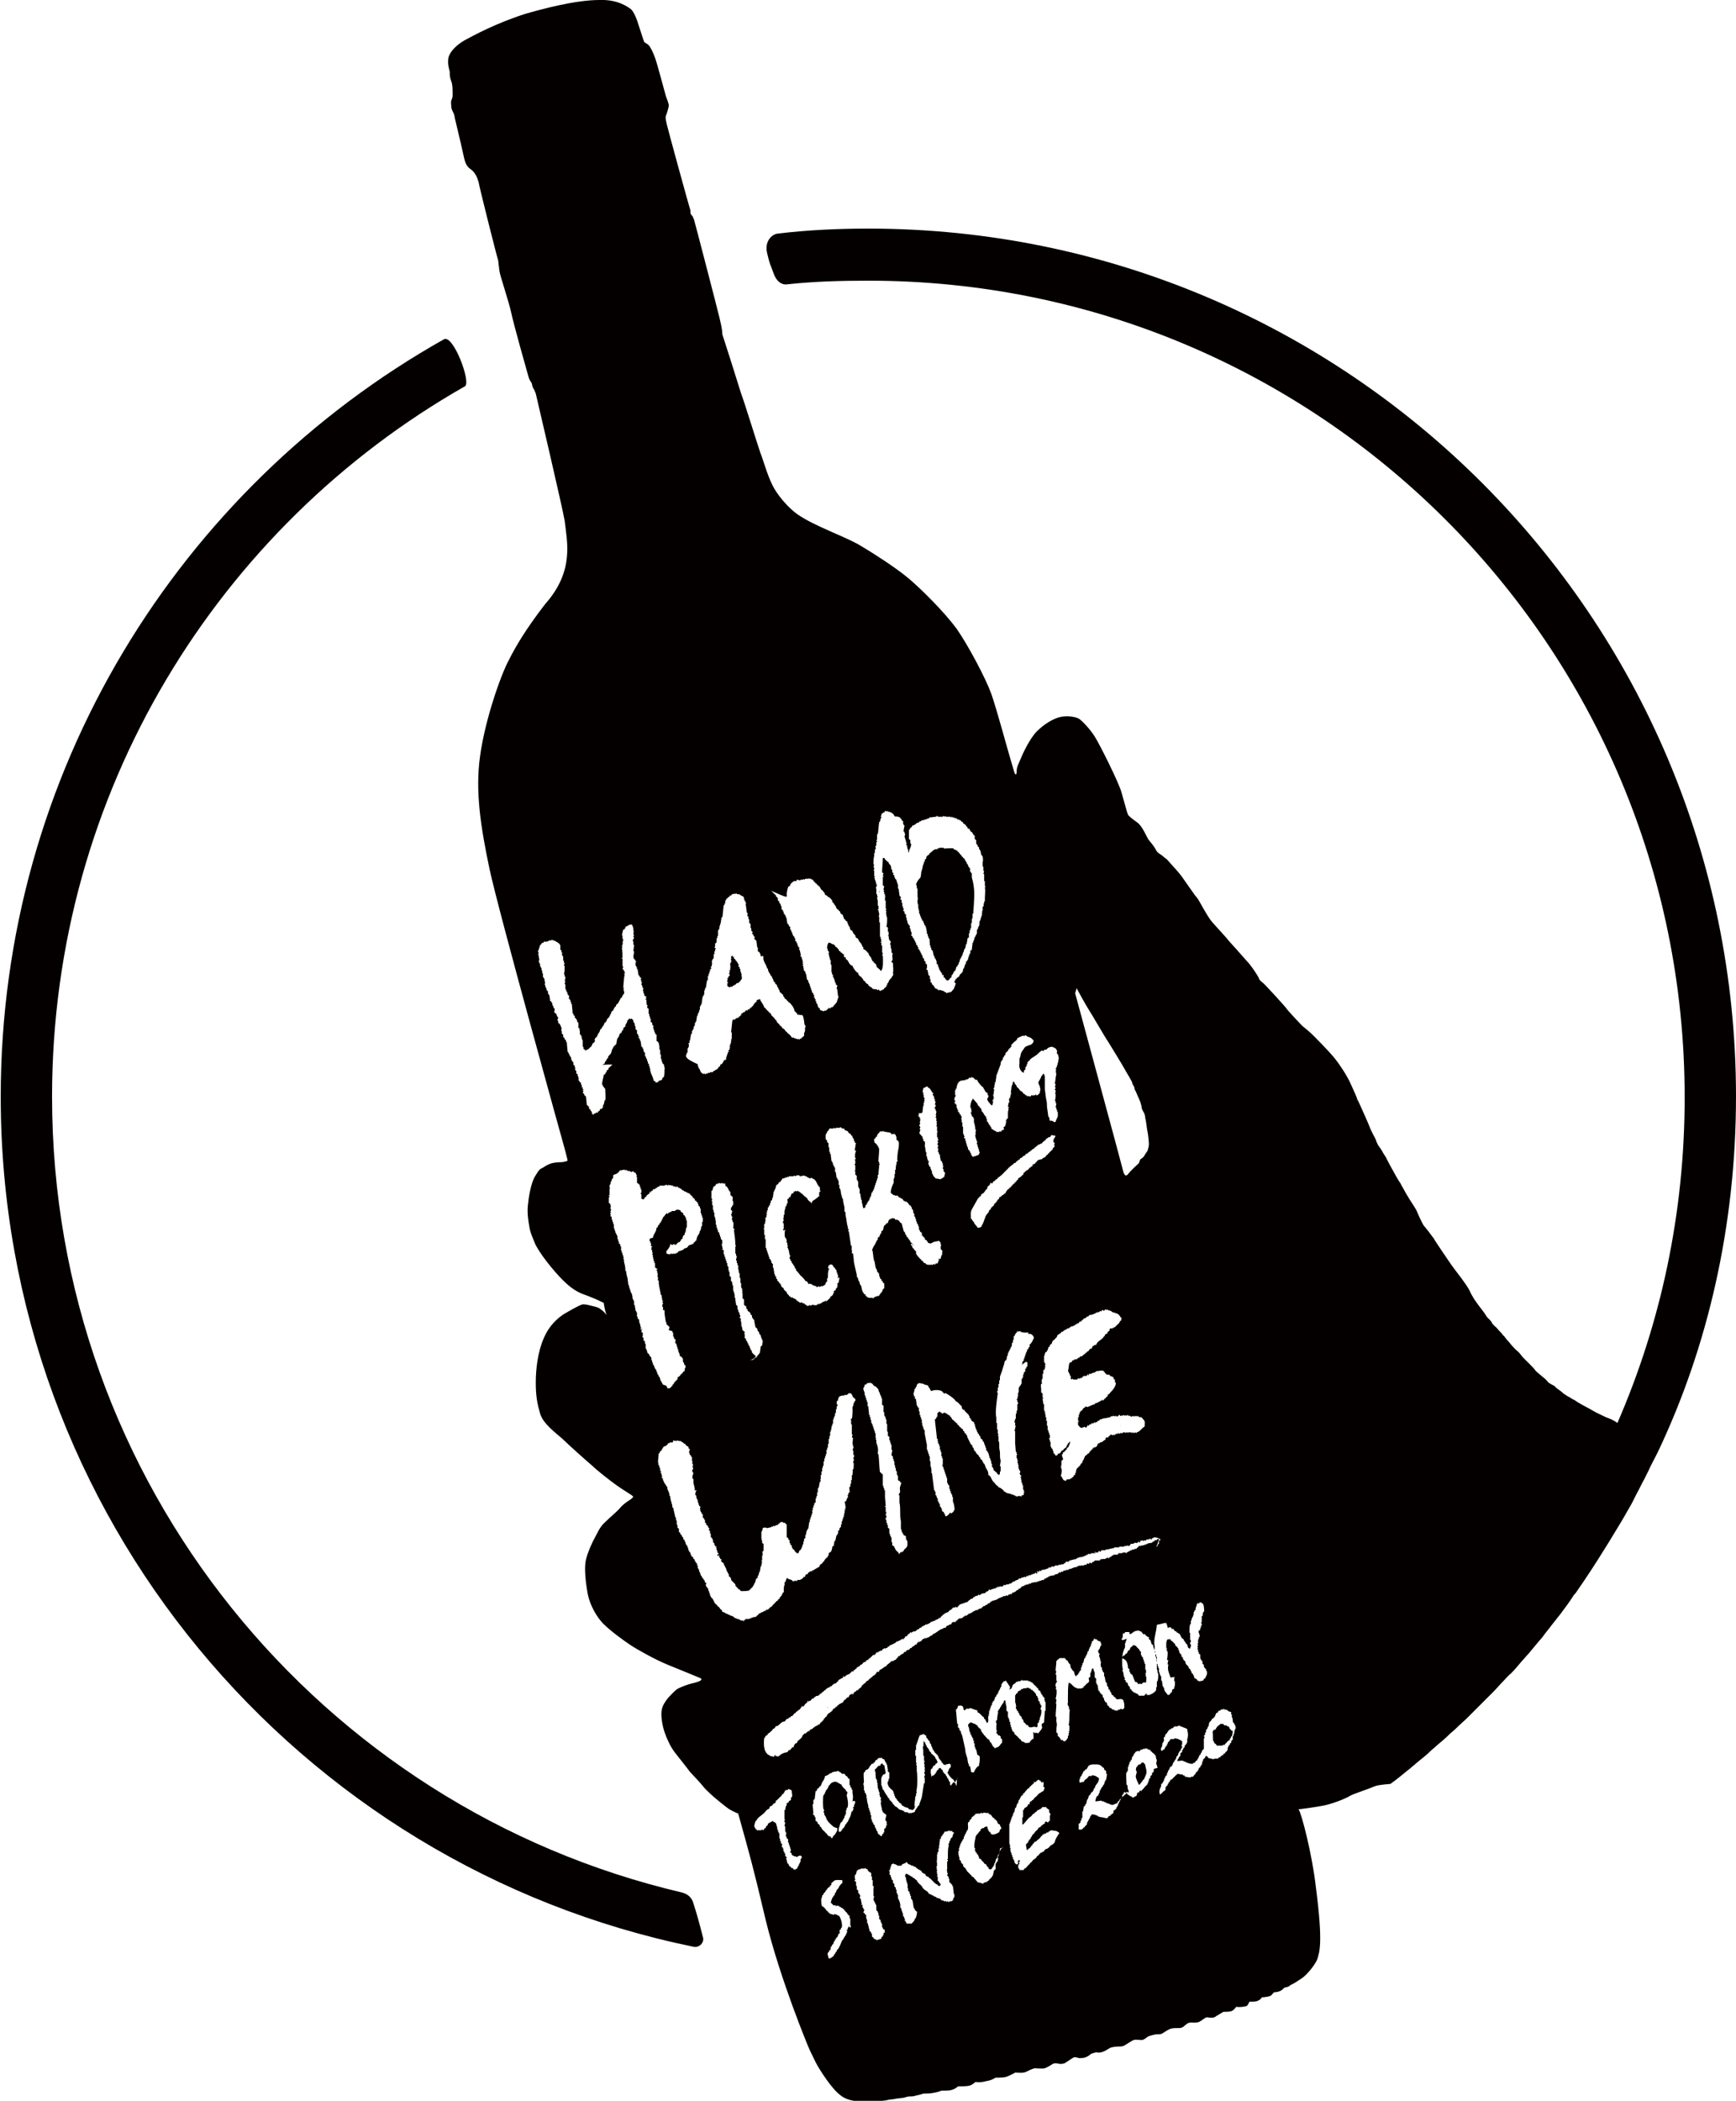
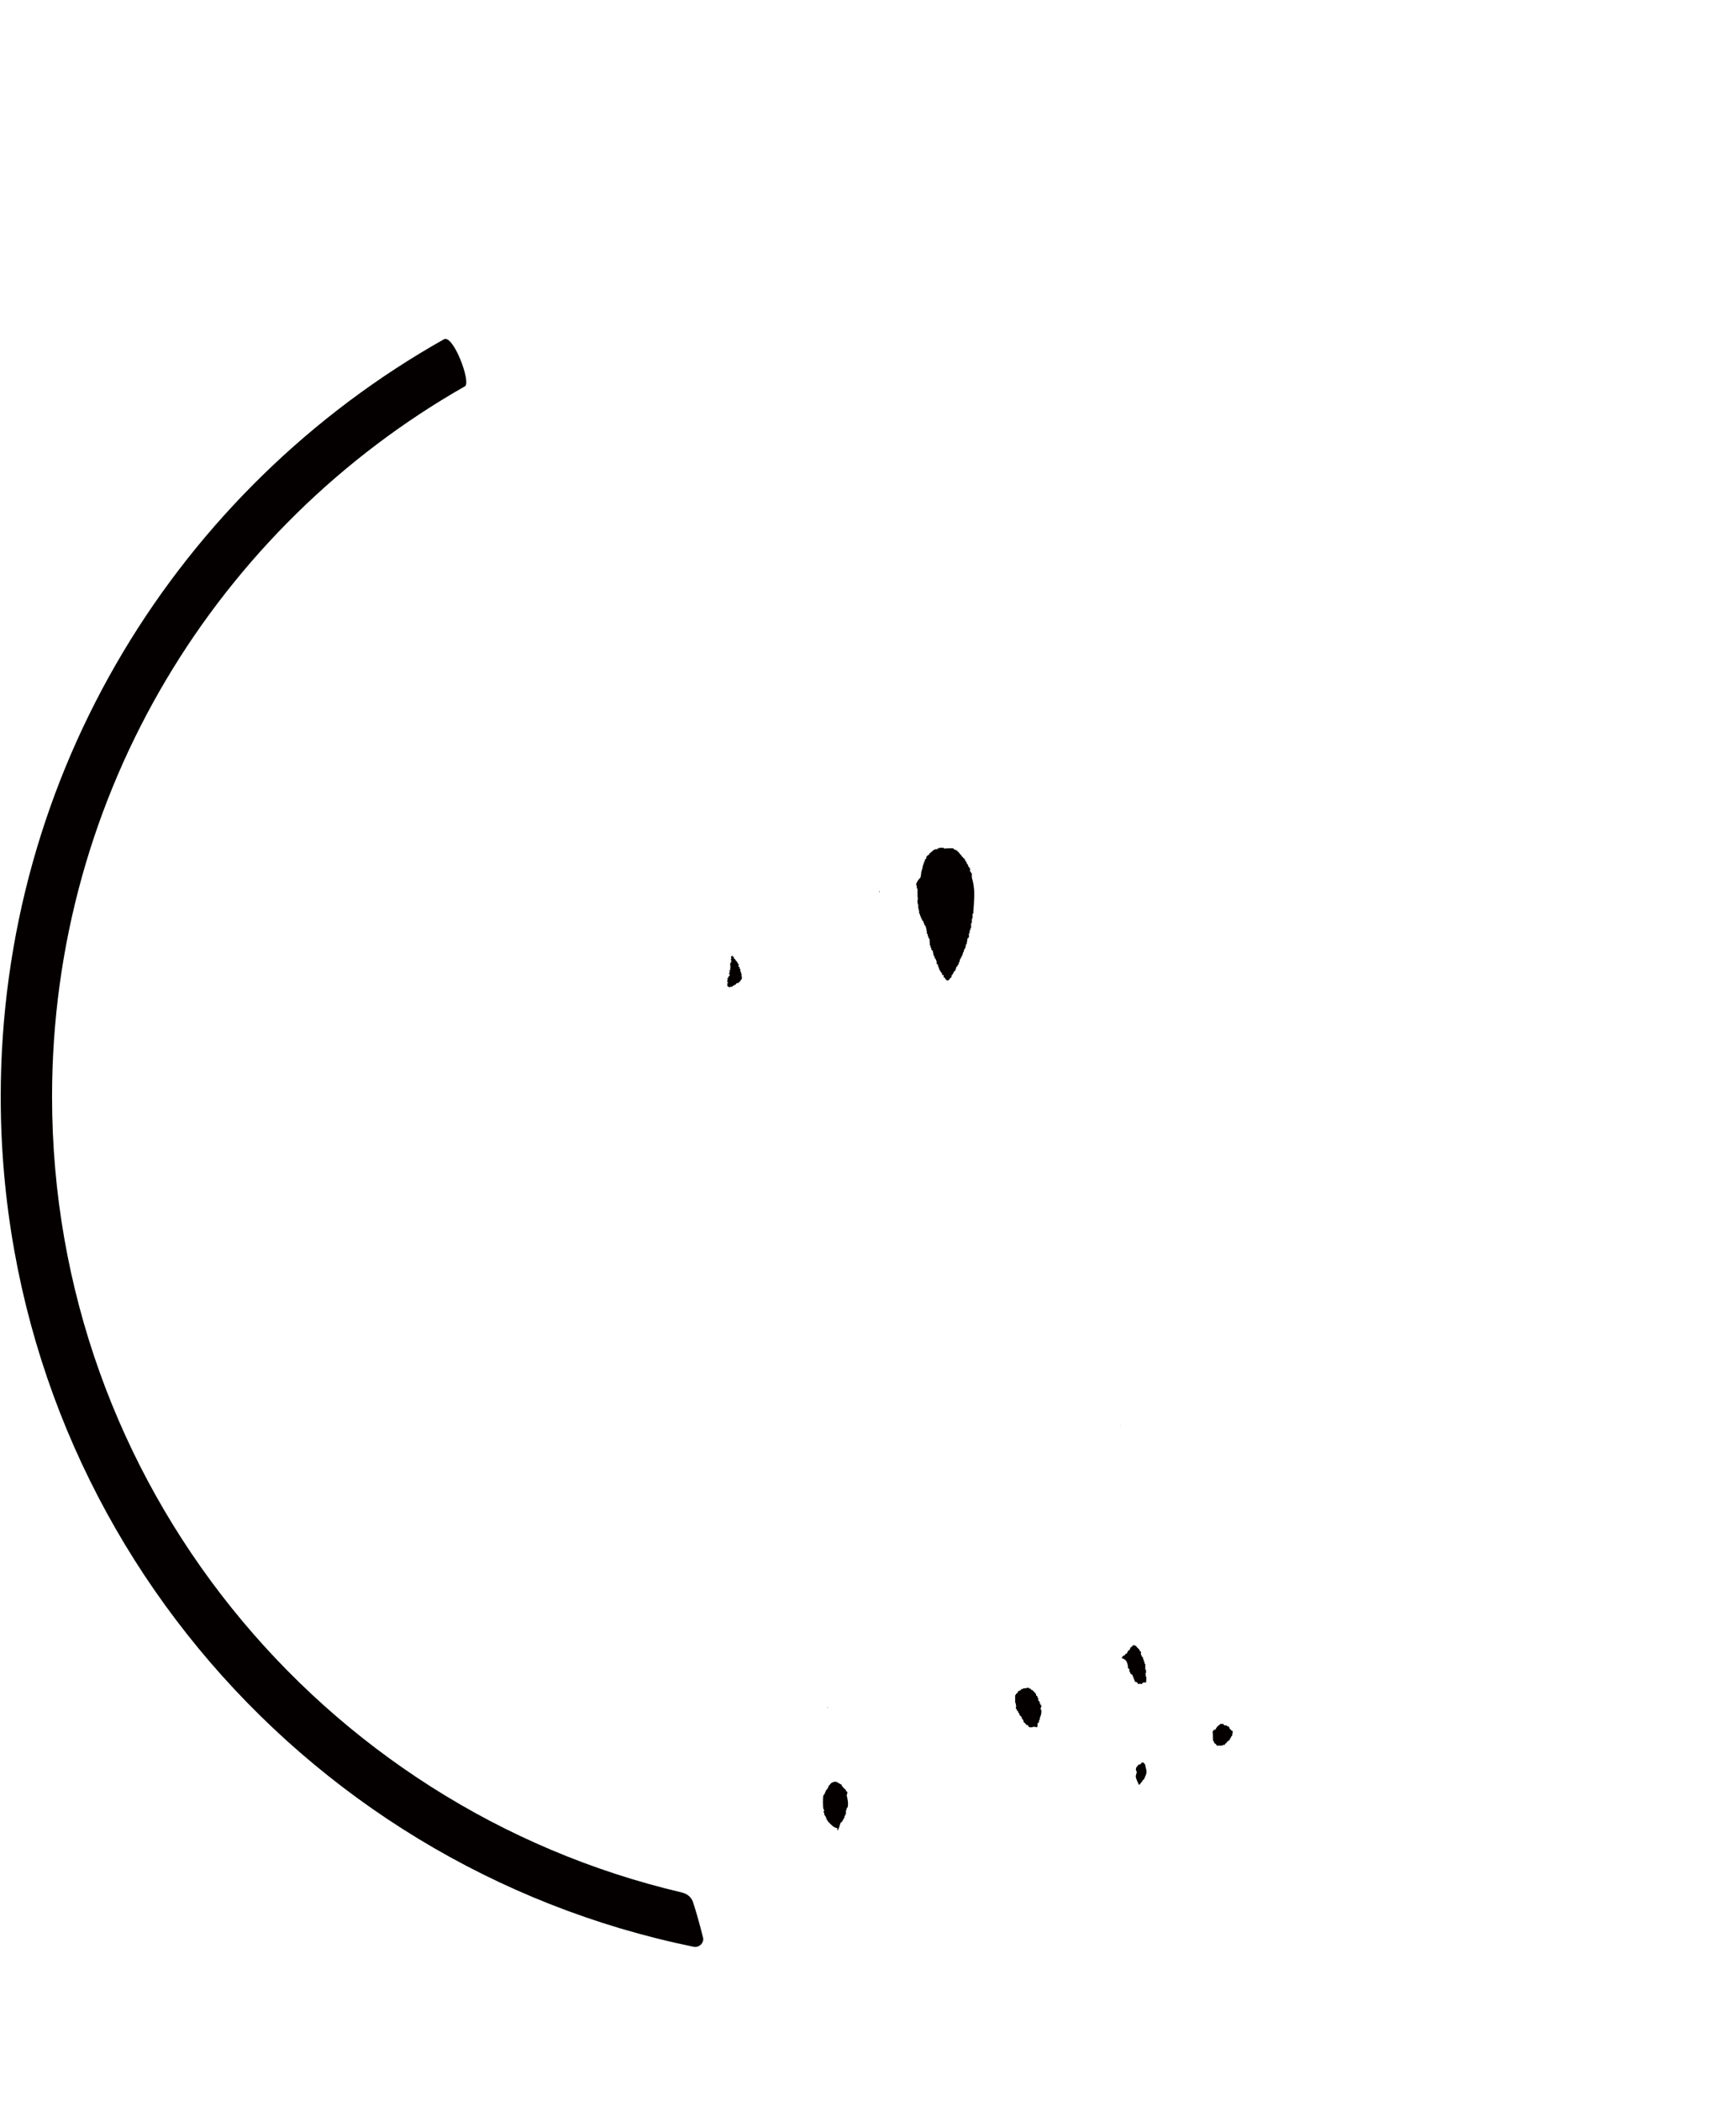
<svg xmlns="http://www.w3.org/2000/svg" version="1.1" id="logo" x="0" y="0" viewBox="0 0 240.1 290.4" xml:space="preserve">
  <style>.st0{fill-rule:evenodd;clip-rule:evenodd;fill:#040000}</style>
  <path class="st0" d="M95.9 263.1c-.2-.8-.8-1.3-1.6-1.5-49.9-11.7-87.1-56.5-87.1-110 0-42.1 23-78.8 57.1-98.2.9-.5-1.6-7.2-2.9-6.5C24.8 67.5.1 106.7.1 151.6c0 58 41.1 106.3 95.8 117.5.8.2 1.6-.6 1.3-1.4-.4-1.6-.9-3.4-1.3-4.6zm59.1-66l-.1-.1c.1.1 0 .1.1.1zm-37.8 50.6c-.1 0-.1-.1-.1-.1h-.1v-.2c-.1 0-.1-.1-.2-.1v-.1h-.1c-.1-.2-.3-.3-.3-.5-.3-.1-.7-.5-1-.4-.4.1-.5.2-.7.5 0 0-.1 0-.1.1s-.1.2-.1.3c0 0-.1 0-.1.1v.1h-.1c-.1.2-.1.1-.1.3 0 0-.1 0-.1.1s-.1.2-.1.3h-.1c-.1.3-.1 1.7 0 2l.1.1c0 .1-.1.2-.1.3l.1.1v.3h.1v.1l.1.1v.1l.1.1c0 .1 0 .2.1.3l.1.1c0 .1 0 .1.1.2h.1v.1c.4.3.5.6 1.1.7v.3h.1v-.1c.2-.2.2-.6.4-1h.1v-.1h.1c0-.1.1-.2.1-.3 0 0 .1 0 .1-.1v-.1h.1v-.3h.1v-.2h.1v-.6h.1v-.3h.1c.2-.5 0-1.4-.1-1.7.1-.3.1-.4.1-.5zm23.3-12.2v.3s.1 0 .1.1h-.1v.3h.1c0 .1 0 .2.1.3h.1c0 .1 0 .2.1.3l.1.1v.2h.1v.1h.1v.1h.1v.2l.1.1v.1h.1c0 .1.1.3.1.4.1 0 .1.1.2.1 0 .1.1.1.1.2h.1v.1s.1 0 .1-.1c.1.1.1.2.2.3.1.1.4.1.6 0h.2s.2 0 .3.1v-.1h.1v-.5h.1v-.1h.1v-.3s.1 0 .1-.1v-.2c.1-.2.3-.7.2-1.2h-.1c0-.2.2-.4.1-.6h-.1v-.2h-.1v-.3h-.1v-.1h-.1v-.4h-.1c0-.1 0-.2-.1-.3h-.1v-.2l-.1-.1v-.1c-.1 0-.1-.1-.2-.1v-.1c-.1 0-.1-.1-.2-.1v-.1h-.2v-.1c-.1-.1-.2-.1-.3-.1v-.1c-.3 0-.5.1-.8.1l-.1.1h-.2v.1c-.1.1-.2.1-.4.2-.1.4-.2.2-.3.4v.1h-.1v.8c0 .4.1.4.1.4zm-13.8-113.2c.1 0 .1 0 0 0 .1.1.1.2.1.4 0 0 0 .1.1.2v.9c0 .3.1.6 0 .6v.3s0 .2.1.4v.4s.1.3.1.4c0 0 .1.1 0 .1 0 .2.1.3.1.4.1 0 0 .1.1.2v.1l.1.1v.2h.1c0 .1 0 .2.1.3h.1v.2l.1.1c0 .1 0 .2.1.3l.1.1c.1.3.2.7.2 1.1h.1c0 .3.1.4.2.7h.1c-.1.3 0 .3 0 .6v.3h.1v.3h.1v.3h.1v.1h.1c0 .2.1.4.1.6.1.1.2.4.2.5h.1v.1l.1.2s.1.3 0 .4h.1v.1h.1c0 .3.2.5.2.7 0 0 .1.1.1.2 0 0 .2.2.2.3.2 0 0 .1.1.2v.1h.1v-.1l.1.1v.3h.1c.1.1.2.3.3.4h.1c0 .1.3 0 .4-.3h.1v-.1h.1v-.3h.1v-.1s.1 0 .1-.1v-.1h.1v-.2h.1v-.1h.1c.1-.2.1-.4.2-.6h.1c0-.1.1-.2.1-.3h.1v-.3h.1c0-.2.1-.4.1-.5h.1v-.2h.1v-.2h.1c0-.2.1-.3.1-.5h.1v-.3h.1v-.2h.1c0-.2.1-.4.1-.6h.1c0-.3.1-.5.1-.8h.1v-.1h.1v-.6h.1v-.4h.1v-.3h.1v-.7h.1v-.6h.1s0-.1-.1-.1h.1v-.6h.1c0-.6.1-1.1.1-1.7.1-1.3 0-2.3-.3-3.3v-.6h-.1v-.1l-.1-.1v-.1h-.1c0-.1.1-.1.1-.3h-.1v-.2h-.1v-.1h-.1v-.2l-.1-.1v-.1h-.1c0-.1 0-.2-.1-.3l-.1-.1v-.1l-.1-.1v-.1c-.1 0-.1-.1-.2-.1v-.1c-.1 0-.1-.1-.2-.1v-.1l-.1-.1c-.1-.1-.2-.2-.3-.4h-.1c0-.1-.1-.1-.1-.2h-.1s0-.1-.1-.1-.2-.1-.3-.1v-.1c-.3-.1-1 0-1.3 0-.1 0 0 0-.1-.1h-.6l-.1.1h-.2s0 .1.1.1h-.4l-.1.1h-.1l-.3.3h-.1v.1c-.1 0-.1.1-.2.1 0 0 0 .1.1.1h-.1l-.1.1c-.1 0-.1.1-.2.1v.1s-.1 0-.1.1v.2h-.1v.1h-.1v.3h-.1c0 .3-.2.5-.2.8l-.2.7c0 .1 0 .3-.1.7-.4.4-.6.8-.6 1zm-5.1 1c.1 0 .1-.1.1-.1h-.1v.1zm4.3-4.1s.1 0 0 0c0 0 .1 0 0 0 0 0 0 .1 0 0 0 .1 0 .1 0 0zm-25 17.3l.1-.1h.3v-.1c.1-.1.1 0 .3-.1v-.1h.2v-.1l.1-.1c.1 0 .2 0 .3-.1v-.1l.1.1v-.1c.1-.1.1-.1.2-.3 0 0 .1 0 .1-.1v-.4h-.1c0-.1.1-.1.1-.2l-.1-.1v-.2l-.1-.1v-.3l-.1-.1c0-.1 0-.2-.1-.3h-.1c0-.1.1-.2.1-.3h-.1c0-.1-.2-.4-.3-.5l-.1-.1v-.1c-.1 0-.1-.1-.2-.1v-.2c-.1 0-.1-.1-.2-.1v-.1c-.1 0-.1 0-.1.1 0 0-.1 0-.1.1s0 .1.1.2h-.1v.3s.1 0 .1.1h-.1v.2h-.1v.5c0 .1.1 0 .1.1h-.1v.4h-.1v.4l-.1.1c0 .1.2 0 .1.3h-.1c0 .1-.1.2-.1.3h-.1c0 .1 0 .1.1.2h-.1v.4h.1v.1h-.1v.4c.1.1.2.1.3.2-.1 0 0 0 0 0zm13.5 99.5l.1.1c0-.1 0-.1-.1-.1zm55.6 2.7c-.1 0-.2-.1-.3-.1 0 0 0-.1-.1-.1h-.3v-.1h-.1v-.1h-.4c-.1.1-.2.2-.4.3v.1h-.1v.1s-.1 0-.1.1-.1.1-.1.2h-.2c-.1.1-.1.2-.2.3.1.3 0 .9.1 1.3h.1c0 .1 0 .2.1.3.1 0 .1.1.2.1 0 .1 0 .1.1.2h.8v-.1h.3v-.1s.1 0 .1-.1v-.1l.1.1c0-.1.1-.1.1-.2.1-.1.2-.2.4-.3v-.2h.1c0-.1.1-.2.1-.3h.1c0-.2.1-.5.1-.7-.1 0-.1-.1-.2-.1-.2-.3-.3-.2-.3-.5zm-14-8.4v.3h.1v.1h.1v.4h.1c0 .1 0 .2.1.3.1 0 .1.1.2.1.1.3.3.7.4 1 .2 0 .2 0 .3.1v.1h.1v.1s.1 0 .1-.1v.1h.1v-.1c.1 0 .1.1.3.1.1-.2.3-.3.6-.2 0-.2.1-.6 0-.9 0 0-.1 0-.1-.1h.1c0-.1-.1-.2-.1-.3h.1v-.5h-.1v-.8h-.1v-.3h-.1v-.3h-.1v-.3h-.1v-.1h-.1v-.2h-.1v-.5h-.1v-.1h-.1v-.2h-.1v-.1h-.1v-.1h-.1v-.1h-.1c0-.1 0-.1-.1-.2-.1 0-.3-.1-.4-.1-.1.2-.1.2-.3.3-.1.1-.1.3-.2.4h-.1v.1h-.1c0 .1-.1.2-.1.3-.1.1-.2.1-.3.2v.1c-.1 0-.2.1-.3.1-.1.1 0 .2-.2.3.8.2.8.7.9 1.1z" />
-   <path class="st0" d="M240.1 151.6c0-66.3-53.7-120-120-120-4.3 0-8.5.2-12.6.7-.7.1-1.8 1-1.4 2.7.4 1.7.4 1.4.9 2.8s1.4 1.6 1.9 1.5c3.7-.4 7.4-.5 11.2-.5 62.4 0 112.9 50.5 112.9 112.9 0 16-3.3 31.2-9.3 45-.7-.5-1.1-.6-1.6-.8-.2-.1-1.5-.7-1.8-.9s-1.5-.8-1.8-1c-.4-.2-.6-.4-.8-.5-.1 0-.5-.3-.7-.4-.1 0-1.4-.9-.9-.6.5.3-1-.7-1-.8 0-.1-.7-.4-.8-.5-.1 0-.3-.3-.5-.5s-1.1-.9-1.4-1.2c-.2-.3-.5-.6-.8-.9l-.9-.9c-.3-.3-.6-.8-.8-.9-.7-.6-1.1-1.2-1.3-1.4-.2-.2-.5-.6-.5-.6s0-.1-.2-.2c-.1-.2-.6-.7-.7-.8-.1-.2-.6-.6-.6-.6s-.1-.2-.2-.2c0-.1-.2-.4-.3-.5l-.4-.4c-.1-.1-.2-.3-.4-.6s-.8-1-1.4-1.9c-.1-.2-.5-.8-.6-1.1-.4-.9-2.2-3.1-2.6-3.7-.4-.6-2.2-3.2-2.4-3.6-.2-.3-1.2-1.6-1.4-1.8-.2-.3-.8-1.6-1-2.1-.2-.4-1.1-1.7-1.3-2.1-.2-.3-.6-1.1-.8-1.4-.1-.3-.2-.3-.6-1-.4-.7-1.5-2.7-1.5-2.8-.1-.1-.3-.5-.4-.6 0-.1-.6-1-.7-1.1-.1-.2-.3-.6-.3-.7s-.2-.4-.4-.8-.4-.8-.5-1.1c-.1-.3-1.4-3.2-1.5-3.4-.1-.2-.2-.3-.2-.4 0-.1-.4-1-.9-2.1s-1.4-2.5-2.2-3.5c-.8-1-2.7-2.9-3.1-3.3-.4-.4-1.4-1.2-1.4-1.2-.1-.1-2-2.1-2.1-2.3-.1-.2-3.1-3.5-3.4-3.7s-.5-.5-.5-.6c0-.1-1-1.7-1.7-2.4-.6-.7-2.4-2.7-2.5-2.8-.1-.2-1.7-1.9-2.3-2.6-.6-.7-1.7-2.8-1.9-3.1-.2-.3-.4-.5-.4-.5s-1.7-2.4-1.9-2.7c-.3-.4-1-1.2-1.2-1.4-.2-.2-.7-.8-.8-.9-.2-.1-.7-.6-.9-.7-.2-.1-.3-.2-.5-.4-.1-.2-.4-.7-.5-.8-.1-.2-.5-.6-.7-.9-.2-.3-.8-1.8-1.5-2.3-.7-.5-1.2-.9-1.3-1.1-.1-.2-.5-1.7-.9-3.1-.4-1.4-3-6.6-3.7-7.7-.7-1.1-1.7-2.1-2.1-2.4-.4-.3-1.6-.5-2.6-.3s-2.3 1-3.3 2-2 3.2-2.2 3.7c-.2.5-.4.9-.5 1.2-.1.4-.1.6-.1.8 0 .2-.1.3-.2.2-.1-.1-.2-.6-.6-1.9-.4-1.3-1.9-6.9-2.7-9.2-.8-2.2-3.2-6.7-4.8-9-1.7-2.3-4.9-5.5-6.7-7-1.8-1.5-4.8-3.4-6.3-4.3-1.4-.9-4.2-2-5-2.4-.9-.4-2.7-1.2-4-2.1-1.3-.9-2.9-2.8-3.5-4.1-.7-1.4-1.3-3.6-1.6-4.3-.3-.8-2.3-7.3-2.7-8.3-.3-1-2.3-7.3-2.6-8.2 0-.8-.3-1.8-.4-2.3S96.1 30.7 96 30.4c-.1-.3-.2-.4-.2-.5-.1-.1-.3-.3-.3-.5v-.3c-.3-.9-3.2-11.5-3.3-12-.1-.5-.2-.8-.1-1.1.1-.2.4-1.2.4-1.4 0-.3-.3-1-.4-1.3-.1-.3-1.2-4.5-1.5-5.3-.3-.8-.5-1.2-.7-1.5-.2-.4-.6-.5-.8-.7-.1-.2-.6-1.8-.8-2.4-.2-.7-.6-1.7-1-2.1-.4-.3-1.8-1.4-4.4-1.3-3.4 0-8.1 1.3-10.2 1.9-4.1 1.3-7.2 3-8.5 3.7-1.2.7-2.1 1.7-2.2 2.5-.1.8.1 1.4.2 1.8 0 .4 0 .8.2 1.3s.2 1.1.2 1.9c0 .8-.3.5-.2 1.4 0 .9.4.9.5 1.8.2.9.8 3.3 1.1 4.7.3 1.4.4 1.9 1.1 2.4.6.4.9 1.1 1.1 1.8.1.7 2.5 10.2 2.7 10.8.1.7.1 1 .2 1.6.1.6 1.3 4.2 1.6 5.6.3 1.5 2.2 8.2 2.4 8.9.2.7.4.6.5 1.1 0 .3.3.7.3.7s.1.3.2.5c.3 1.3 3.7 15.8 4 17.6.3 2.8 1.4 6.9-2.7 11.5-2.7 3.5-4.1 5.9-5 7.7-1.1 2-3.3 8.2-4 13.3-.7 4.9.1 9.9 1.3 15.6 1.2 5.7 10.4 38.7 10.4 38.7s.4 1.5.4 1.6c0 .1-.1.1-.5.2s-.9 0-1.7.2c-.4.1-.9.4-1.2.6-.4.2-.5.2-1.1 1.2-.6 1-.9 3-1 4.1-.1 1.1.1 2.2.2 2.8.1.9.7 2.1.8 2.4.1.3.4.7.5.9.4.7 2.5 3.6 4.4 5.1 1.3 1 2.2 1.1 2.8 1.4.6.2 1.8.8 1.8.8s.1.9.4 1.7c-.2-.3-.5-.6-.8-.8-.3-.3-.9-.4-1.3-.5-.4-.1-.7-.2-1.2-.2-.5.1-2 1-2.7 1.4-.7.5-1.9 1.4-2.7 3.3-.8 1.8-1.1 4.2-1.1 6.1 0 1.9.2 2.9.6 4.3.4 1.4 2.2 2.7 3.1 3.5.8.8 3.5 3.2 4.1 3.7.6.6 2.5 2.1 3.5 2.8 1 .7 1.9 1.2 2.1 1.4.2.1-.1.3-.2.4-.1.1-1 .6-1.5 1.2s-1.4 1.3-2.1 2c-.8.7-1.1 1.6-1.4 2.1-.3.5-1.1 2.2-1.3 3.3-.2 1.1 0 3 .3 4.6.3 1.5 1.3 3.3 2.3 4.2.9.9 2.7 2.2 3.6 2.8.9.6 3.4 2 5.1 2.7 1.7.7 4.2 1.7 4.4 1.8.3.1.4.2.2.4-.1.1-.7.3-1.2.4-.5.1-1.5.5-1.9.7-.4.2-1 .9-1.4 1.3-.3.4-.8 1-.9 1.8-.1.8.1 2 .4 2.9.3.9.8 2 1.4 2.8 1.1 1.4 1.9 2.4 2.1 2.7.3.3 1.6 1.7 1.9 2.1.3.4 1.5 1.5 2.4 2.2.9.7 1 .9 2.4 1.5 1.7 6.1 2 7.1 3.8 14.7 2 8.2 5.9 17.6 6.1 18 .2.4.9 1.9 1.1 2.2.3.5 1.8 3 3.1 4 1.2 1 3 .9 3.8.9.8 0 2.4-.1 2.7-.2s1-.1 1.2-.2c.2 0 .7-.1.9-.1s.7-.2.9-.2c.3 0 .6 0 .9-.1.3-.1.6-.1 1.1-.3.4 0 .9 0 1.4-.1.5-.1.6-.1 1.1-.3.3 0 1.1 0 1.4-.1.3-.1.6-.2.9-.5.6 0 1.2 0 1.6-.1.4-.1.8-.5.8-.5s.8.1 1.4-.1c.6-.1.9-.2 1.4-.5.6 0 1.3 0 1.7-.2.4-.2.7-.3 1-.5.5 0 1.1.1 1.5-.1.4-.2.8-.4 1.2-.5.2 0 1.1.1 1.4 0 .3-.1.8-.4 1.1-.6.4-.2.8 0 1 0 .2 0 .6 0 .8-.2.2-.1.9-.6 1.1-.7.3-.1.6.1.8.1.2 0 .5 0 .8-.1.3-.1.6-.3.8-.5.3-.1.6-.2.8-.2.2.1.7 0 .9-.1.3-.1.7-.4.9-.5.2-.1.7-.2 1.1-.2.4 0 .7 0 1-.2.2-.1.9-.6 1.2-.7.3-.1.8 0 1.1 0 .3 0 .6-.3.9-.5.3-.1.9-.3 1.3-.3s.5 0 .8-.2c.3-.2.9-.6 1.2-.6.4-.1 1 0 1.3-.1.3-.1.3-.2.7-.5.4-.3.7-.2 1.1-.2.4 0 .7-.1.8-.2.2-.1.7-.5.8-.5.1-.1.3 0 .5 0 .1 0 .6.1.9-.2.3-.2.7-.4 1-.6.5 0 1.1 0 1.3-.2.2-.1.3-.3.5-.5.3.1 1.2 0 1.4-.1.2-.1.3-.4.4-.6.3 0 .9 0 1.1-.1.2-.1.5-.2.6-.5.3 0 1-.1 1.2-.2.2-.1.2-.2.5-.5.4 0 .7-.1.9-.2.2-.1.4-.3.5-.4.1-.1.5-.1.6-.2.1 0 .2-.2.5-.3.2-.1.4-.2 1.3-.8.9-.6 2-2.1 2.2-2.7.3-1 .8-2.2-.2-9.9-.5-4.5-2-10.3-2.4-10.8.2 0 2.4-.3 3.4-.5 1.1-.2 3-.9 3.8-1.4.6-.3 2.2-.8 3.4-1.3.5-.2 2.1-.3 2.1-.3 1-.7 1.9-1.5 2.8-2.2.2-.2.5-.4.7-.6.7-.6 1.4-1.1 2-1.7.3-.3.6-.5.9-.8.6-.5 1.2-1 1.7-1.5.3-.3.7-.6 1-.9.5-.5 1.1-1 1.6-1.5l1-1 1.5-1.5 1-1c.5-.5 1-1.1 1.5-1.6.3-.3.6-.7 1-1 .5-.5 1-1.1 1.5-1.7.3-.3.6-.7.9-1l1.5-1.8c.3-.3.6-.7.8-1 .5-.6 1-1.3 1.5-1.9.2-.3.5-.6.7-.9.6-.8 1.2-1.6 1.7-2.4.1-.2.3-.3.4-.5 1.4-2 2.7-4 4-6.1.2-.3.3-.5.5-.8.5-.8.9-1.5 1.4-2.3.2-.3.4-.7.6-1l1.2-2.1.6-1.2c.4-.7.7-1.4 1.1-2.1l.6-1.2c.3-.7.7-1.4 1-2l.3-.6c6.9-14.5 10.8-31.3 10.8-49.1zm-78.8 72.8s.1 0 0 0c.1.1.1.2.1.3l.1.1-.1.1h.1v.1c.1.1.2-.1.3-.1v.1s.1 0 .1-.1c.1.1.1.2.2.3 0 0 .1 0 .1-.1.1.1.2.2.3.4 0 0 .1 0 .1-.1v.1h.1v.1c.2.1.3.2.5.3v.1l.1.1v.1l.1.1v.1c.1.1.2.1.3.2v.1l.1.1v.1h.1v.1l.1.1v.1h.1v.1h.1c.1.3 0 .5.4.6 0-.2.2-.4.1-.6h-.1v-.3h.1v-.3h-.1v-1h-.1c0-.4 0-.8.1-1.2h.1v-.5h.1v-.3h.1v-.2h.1v-.2h.1c0-.1 0-.1-.1-.1 0-.1 0 0 .1-.1v-.3h.1v-.2h.1v-.1h.1c0-.1 0-.1-.1-.2 0 0 .1 0 .1-.1.1-.2.1-.4.2-.6h.1v.1c.1 0 .1-.1.1-.1h.1v-.1h.2c.1.1.1.1.3.2 0 .2.1.2.1.4v.1c0 .1.1.4 0 .6 0 0-.1 0-.1.1-.1.2 0 .3-.1.5h-.1v.8s-.1.1-.1.2h.1v.3h-.1v.3h-.1v.3h-.1v.1h-.1c-.1.4.2.5.1.9h-.1v.3h-.1v.6h-.1c0 .1.1.1.1.3 0 0-.1 0-.1.2h.1c0 .1-.1.1-.1.3h.1v.3l.1.1v.2c.1 0 .1.1.2.1v.6h.1v.2h.1v.1h.1v.4h.1v.1h.1v.3l.1.1v.1h.1v.1h.1v.2l.1.1c.1.2 0 .4 0 .6h-.1v.2s-.1 0-.1.1v.1h-.1c-.1.1-.1.1-.2.3-.2 0-.2.1-.6.1-.1-.2-.1 0-.2-.1 0-.1-.1-.1-.1-.2h-.1s0-.1-.1-.1h-.1c0-.1-.1-.3-.1-.4l-.1-.1c0-.1 0-.1-.1-.2h-.1v-.2l-.1-.1v-.1l-.1-.1v-.1c-.1 0-.1-.1-.2-.1 0-.1 0-.2-.1-.3l-.3-.3c0-.1-.1-.3-.1-.4-.1 0-.1-.1-.2-.1v-.1l-.1-.1v-.2c-.1 0-.1-.1-.2-.1v-.3h-.1v-.1h-.1v-.1l-.1-.1v-.2l-.1-.1c0-.1 0-.2-.1-.3l-.1-.1v-.1h-.1c-.1-.1-.2-.2-.2-.4-.2-.1-.2 0-.2-.2-.2-.1-.3-.2-.4-.3v-.1h-.3c-.1 0-.1 0-.2.1 0 .1-.1.3-.1.4v.7h.1v.1h-.1v.1h.1v.3h.1c0 .4 0 .7-.1 1.1l.1.1h.1c-.1.3-.1.2-.1.6h.1c-.2.7.1 1.2.3 1.8h.1c0-.1.2 0 .4-.1.1 0 0 .1 0 .3v.3h.1v.5c0 .1-.1.3-.1.5-.1.1-.2.1-.3.2v.3h-.1v.1h-.1c-.1.2-.1.3-.4.3-.2-.4-.5-.4-.5-1h-.1v-.2h-.1c0-.3-.1-.6-.1-.8h-.1v-.6h-.1v-.2h-.1v-.3h-.1v-.6h-.1v-.3h-.1v-.3h-.1v-.4h-.1c0-.1.1-.1.1-.3h-.1v-.3h-.1v-.6h-.1v-.8c-.2-1 .2-1.8.3-3 1.1-.2.9-.3 1.3-.2-.1 0-.1 0 0 0h-.1c0-.1.1-.2.1 0zm-12.4-87.8s1.3 2.4 1.7 3c.4.6 2.3 3.9 2.6 4.3.3.5 2.1 3.4 2.3 3.8.2.4 1.1 1.8 1.1 2 0 .2.3.5.3.7 0 .2.2.5.2.5s.2.5.3.7c.1.2.3.7.3.7s.2.6.2.8.2.5.3.7c.1.1.2.6.2.8.1.2.2 1.3.3 1.8.1.4.2 1.5.2 1.8 0 .3-.2.9-.2.9s-.3.4-.4.6c-.1.2-.3.4-.5.5-.2.1-.2.5-.3.6-.1.1-1.1 1-1.4 1.4-.3.4-.5.4-.7-.1-.1-.5-6.6-24.4-6.7-24.8.1-.3.2-.7.2-.7zm-2.7 48.1c0-.1.1-.1.1-.2h.1c.1-.2.3-.1.4-.4.1 0 .2 0 .3-.1v-.1s.1 0 .1.1v-.1c.1-.1.1-.1.3-.1v-.1h.1v-.1s.1 0 .1.1c0 0 0-.1.1-.1h.1v-.1h.1s0-.1.1-.1h.1v-.1s.1 0 .1.1c0 0 0-.1.1-.1h.1s0-.1.1-.1h.1v-.1h.1s0-.1-.1-.1h.1v.1c.1 0 .1-.1.1-.1h.1v-.1c.2 0 0 .1.2 0 0-.1.1-.1.1-.2.1 0 .2 0 .3-.1v-.1c.1 0 .1 0 .2-.1v-.1s.1 0 .1.1v-.1c.1-.1.2-.1.3-.1v-.1h.1v-.1c.1 0 .2 0 .3-.1v-.1h.2v-.1h.1v.1c.1.1.1-.1.1-.1.3 0 .3-.1.6-.2v-.1s.1 0 .1.1c0 0 0-.1.1-.1s.2 0 .3-.1v-.1c.1 0 .1.1.2.1 0-.1.1-.1.1-.2 0 0 .1 0 .1.1v-.1h.1v.1c.1 0 .1 0 .2-.1v-.1c.2 0 .2.1.3.1v-.1h.1v.1c.1 0 .3.1.4.1.2.1.3.3.5.2v.1s.1 0 .1-.1v.1c.5.1.6.3.8.6 0 .1.1.1.2.1-.3.2 0 .1-.2.4h-.1c0 .1-.1.2-.1.3h-.1v.1c-.1 0-.1.1-.2.1v.1c-.1 0-.1.1-.2.1v.1h-.1s0 .1-.1.1h-.1v.1s-.1 0-.1-.1c0 .1-.1.1-.1.2 0 0-.1 0-.1-.1-.1 0-.1 0-.2.1s0 .2-.1.3c-.1 0-.1.1-.2.1 0 .1-.1.2-.1.3h-.2v.1h-.1v.2h-.1c-.2.5-.9.6-1.1 1.2-.3 0-.2.1-.5.2 0 .1-.1.2-.1.3-.2 0-.2.1-.3.1-.1.2-.1.2-.2.3-.1 0-.1 0-.2.1v.1h-.2v.1l-.1.1c-.3.1-.2.2-.4.3 0 0-.1 0-.1-.1v.1c-.1 0-.1 0-.2.1v.1s-.1 0-.1-.1v.1c-.1 0-.1 0-.2.1 0 0 0 .1-.1.1h-.3v.1c-.1 0-.2 0-.3.1 0 .1-.1.1-.1.2-.2 0-.2.1-.3.1-.1.4-.1.8-.2 1.2h.1v.2h.1c0 .1.1.3.1.4h.1v.4l.1.1.1-.1h.1v.1h.6c0-.1.1-.1.1-.2.1 0 .1.1.2.1 0 0 0-.1.1-.1s.2 0 .3-.1v-.1c.1 0 .3 0 .1-.1h.5c0-.1.1-.1.1-.2h.1v.1c.1.1.1-.2.1-.2s.1 0 .1.1v-.1h.3v-.1c.3 0 .2-.1.5-.1v-.1c.1 0 .2-.1.3-.1l.1.1v-.1c.2 0 .5-.1.7 0 .1.1.2.2.3.4h.1v.1c.3.1.5-.1.5.2.2 0 .3.1.5.2 0 .1 0 .2.1.3h.1v.4h.1c.1.3-.2.7-.3.9 0 0-.1 0-.1.1s-.1.2-.1.1c-.1.2-.3.3-.4.5-.1 0-.1.1-.2.1v.2c-.1 0-.1.1-.2.1v.1h-.1v.1c-.2.1-.1-.1-.2.2h-.1v.1h-.1v-.1c-.1-.1-.1.1-.1.1h-.2v.1c-.2 0-.6.4-.7.2v.1l-.1.1c-.4.1-.7.3-1 .4-.1 0-.2-.1-.3-.1v.1c-.1.1-.2.1-.3.2-.1.2-.1.2-.2.3h-.1c0 .1-.1.1-.1.2 0 0-.1 0-.1.1v.2s-.1 0-.1.1v.3h-.1v.5h.1v.1h-.1v.5c.3.2.1.3.6.4v-.1h.2v-.1c.1 0 .2.2.4.1v-.1s.1 0 .1-.1v-.1c.1 0 .1.1.2.1v-.1l.1-.1h.2v-.1h.1v-.1h.1v.1c.1.1.1-.1.1-.1h.1v-.1h.1v.1c.1.1.1-.1.1-.1.1 0 .2 0 .3-.1v-.1c.1 0 .2 0 .3-.1v-.1h.3v-.1c.3 0 .5-.1.8-.1v-.1c.1 0 .1.1.2.1v-.1h.2v-.1c.1 0 .1 0 .2-.1v.1h.1s0-.1.1-.1c0 0 .2.1.3.1v-.1h.1v.1c.1 0 .2 0 .3-.1v-.1h.2v.1c.2.1.3-.1.3-.1v.1c.1 0 .2-.1.2-.1.1 0 .1.1.1.1.1 0 .1 0 .2-.1 0 0 0 .1.1.1s0-.1.1-.1h.1v.1h.3s0 .1.1.1c.2.1.2-.1.3-.1 0 0 0 .1.1.1s.1 0 .2-.1v.1c.1 0 .1-.1.1-.1.1 0 .1.1.1.1.1 0 .1 0 .2-.1v.1h.1s0 .1.1.1h.2c.1 0 .3.3.4.4.2.2.1.6.1.9-.4.2-.6.7-1.1.8v.1c-.1 0-.1-.1-.2-.1 0 0-.1.1-.2.1 0 0 0-.1-.2-.1v.1h-.1v-.1h-.5v.1c-.1 0 0-.1-.1-.1s-.2 0-.3.1v-.1h-.3v.1h-.4s0 .1-.1.1-.1-.1-.1-.1h-.1v.1h-.3c0 .1-.1.1-.1.2-.1 0-.1-.1-.2-.1 0 0 0 .1-.1.1s-.2-.1-.2-.1c-.1 0-.1 0-.2.1v.1c-.2 0-.2 0-.2.2h-.3c-.1.1-.1.1-.1.3-.3.1-.4.4-.8.4v.1c-.1 0-.2 0-.3.1 0 .2-.1.3-.2.4h-.1v.1s-.1 0-.1-.1c0 0 0 .1-.1.1h-.1s0 .1.1.1h-.2v.1c-.2.2-.4.3-.5.6h-.1l-.3.3h-.1c-.1.2-.2.5-.3.7 0 0-.1 0-.1.1v.2h-.1v.1h-.1v.1s-.1 0-.1.1v.1h-.1v.1h-.1c0 .1-.1.1-.1.2h-.1c-.2.3-.2.5-.2.7h-.1v.3c-.2 0-.2 0-.2.2h-.1v.1h-.1v.1c-.2 0-.1 0-.2.1h-.1v.1s-.1 0-.1-.1c0 0 0 .1-.1.1h-.3v.1l-.1.1c-.1 0-.2-.1-.3-.1-.1-.1-.3-.6-.4-.6.1-.2.2-.7.1-1 0 0-.1-.1-.1-.2h.1v-.1h-.1v-.1h.1v-.7h.1v-.1h.1c.1-.3-.2-.4-.1-.8h.1v-.2c.1-.1.2-.1.3-.2v-.1c.1 0 .1-.1.2-.1 0-.1.1-.2.1-.3h.1c.1-.1.1-.1.1-.3h.1c0-.2.1-.3.1-.5h-.1c0 .1-.1.1-.1.2h-.1c0 .1-.1.2-.1.3 0 0-.1 0-.1.1v.1c-.1.1-.2.2-.4.3v.1c-.2.2-.3 0-.4.4h-.1v.1c-.1 0-.2 0-.3.1-.1.2-.1.2-.3.2-.1-.1-.1-.2-.2-.3h-.1v-.3s-.1 0-.1-.1v-.2h-.1v-.1h-.1v-.2h-.1v-.7h-.1v-.3s-.1 0-.1-.1v-.1h.1v-.5h-.1v-.3h-.1v-.3h-.1v-.6h-.1v-.7h-.1v-.5h-.1v-.4h-.1c0-.1.1-.1.1-.2h-.1v-.3h-.1v-.9h-.1c0-.3-.1-.5-.1-.8h.1v-.1h-.1v-.6h-.1v-.1h-.1v-.5c0-.1-.1-.5 0-.7h.1v-.3s-.1 0-.1-.1h.1v-.3h.1v-.7h.1v-.5h.1v-.1h.1v-.3h.1v-.1h-.1c0-.1.1-.3.1-.4h-.1v-.2h-.1v-.9s.1 0 .1-.1c0 0 0-.1-.1-.1h.1c0-.1.1-.2.1-.3.1 0 .1 0 .2-.1.1-.2.2-.4.2-.6h.1c.1-.1.1-.1.1-.3.3-.1.3-.3.4-.6h.1c.5-.5.5-.5.5-.6zm-4.1 3.7v.5h-.1c0 .1-.1.2-.1.3h-.1v.4h-.1v.1h-.1v.3h-.1v.4s-.1 0-.1.1v.1h-.1v.7h-.1v.2h-.1v.1h-.1v.2h-.1v.7h-.1v.6h-.1v.1c0 .1.1 0 .1.1h-.1v.1h-.1v.1h.1v.3h.1v.3h-.1v.9h-.1v.4h-.1v.7s-.1 0-.1.1-.1.3-.1.4c0 0 .1 0 .1.1v.4h.1c-.1.2-.1.5-.2.7h.1v1.7c0 .1.1 1 .1 1.2h.1v.3h.1v.1h-.1v.5h.1v.3h.1c0 .1-.1.2-.1.2v.1h.1v.3h.1c0 .2-.1.2-.1.3h.1v.3h.1v.2h.1v.3h-.1s.1.2.1.3h.1c0 .1 0 .1.1.2h-.1c-.1.1-.1 0-.1.1h.1c0 .3.1.5.1.8h.1v.3h.1v.6h.1v.3h.1c0 .1-.1.1-.1.1v.3c-.1.1-.1.1-.3.1 0 .2-.1.3-.1.1h-.5v.1h-.1v-.1h-.2v-.1h-.2s0-.1-.1-.1h-.2s0-.1-.1-.1c-.2 0-.3-.1-.5-.1-.2-.1-.3-.2-.5-.3v-.1c-.2-.1-.4-.4-.7-.4v-.1c-.2-.1-.5-.4-.6-.6h-.1v-.1c-.3-.2-.3-.8-.7-.9 0-.6-.2-.7-.4-1.1v-.2h-.1c0-.1 0-.2-.1-.3 0 0-.1 0-.1-.1v-.1h-.1c0-.1 0-.2-.1-.3h-.1v-.1h-.1c0-.1 0-.2-.1-.3h-.1v-.2h-.1v-.1h-.1v-.1h-.1v-.1h-.1v-.2h-.1v-.1h-.1v-.1s-.1 0-.1-.1 0-.2-.1-.3c0 0-.1 0-.1-.1v-.2h-.1v-.1h-.1v-.1s-.1 0-.1-.1v-.1s-.1 0-.1-.1v-.1s-.1 0-.1-.1v-.1s-.1 0-.1-.1v-.1s-.1 0-.1-.1v-.2s-.1 0-.1-.1v-.1h-.1c0-.1 0-.1-.1-.2h-.1c0-.1 0-.2-.1-.3h-.1v-.2c-.1-.1-.2-.1-.3-.2v-.1h-.1c-.1-.1-.2-.2-.2-.3-.2-.1-.2 0-.2-.2l-.1-.1h-.1v-.1c-.2-.1-.3-.3-.5-.4-.1-.2-.1-.3-.3-.4v-.1c-.3-.1-.4-.3-.7-.4-.3-.1-.2.2-.4.1v-.1h-.2v-.1c-.1 0-.1-.1-.2-.1v.1h-.1v.1s-.1 0-.1-.1v.1c-.1.1 0 .4-.1.6h-.1v.2h-.1v.1h-.1l.3 2.7h.1v.4h.1c0 .1-.1.1-.1.2h.1v.1h.1v.3h.1v.5h.1v.3h.1v.6h.1v.3h.1v.9h-.1v.1h.1v.2h.1v.3h.1v.3h.1v.3h.1v.3h.1v.3h.1v.7h.1c0 .1 0 .2.1.3h.1v.5h.1v.3h.1v.3h.1v.2h.1v.3s.1 0 .1.1v.6c.1 0 .3 1.1.2 1.1-.1.3-.2.3-.4.5-.1 0-.1-.1-.2-.1-.1.2-.4.5-.6.5-.1-.1-.1-.1-.1-.3h-.1c0-.1 0-.2-.1-.3-.1 0-.1-.1-.2-.1 0-.3-.1-.4-.2-.6 0 0-.1 0-.1-.1v-.3h-.1v-.2h-.1v-.2h-.1v-.4h-.1c0-.1-.1-.3-.1-.4h-.1v-.5h-.1v-.2h-.1l-.3-2.4h-.1c.1-.3 0-.7-.1-1v-.6h-.1v-.7h-.1v-.3h-.1v-.3h-.1v-.3h-.1v-.7c-.1-.4-.2-1.1-.3-1.5v-.5h-.1v-.2h-.1v-.3h-.1v-.3h-.1c0-.1.1-.1.1-.2h-.1v-.5h-.1v-.3h-.1v-.3h-.1v-.5h-.1v-.5h-.1v-.1h-.1v-.2h-.1c0-.3-.1-.6-.1-.9-.1 0-.1-.1-.2-.1 0-.1.1-.1.1-.2h-.1v-.1h-.1v-.3h-.1v-.1h.1c0-.2.1-.4.1-.6.2-.1.1-.1.2-.3 0 0 .1 0 .1-.1v-.2c.1 0 .1-.1.2-.1v-.1h.4v.1h.1v-.1h.1v.1h.2s0 .1.1.1.3.1.4.1c.2.1 0 .2.3.4v.1c.1.1.1.2.2.3.4-.2 1-.2 1.5 0v.1h.1v.1h.1c0 .1.1.2.2.1 0 0 .1 0 .1-.1v.1c.3.1 1.3.8 1.4 1.1.3.1.5.4.7.6 0 0 .1 0 .1.1s.1.3.1.4h.1s0 .1.1.1h.1c0 .1 0 .1.1.2l.5.5v.1s.1 0 .1.1v.2c.1 0 .1.1.2.1 0 .1 0 .2.1.3.1.1.2.1.3.2.1.1 0 .3.1.3h.1c0 .1-.1.1-.1.2 0 0 .1 0 .1.1s.1.3.1.4c0 0 .1 0 .1.1v.2h.1c0 .1 0 .2.1.3h.1c0 .1 0 .2.1.3 0 0 .1 0 .1.1s0 .2.1.3c.1 0 .1.1.2.1 0 .1 0 .2.1.3 0 0 .1 0 .1.1s.1.3.1.4c0 0 .1 0 .1.1v.2s.1 0 .1.1v.3h.1v.1h.1v.1c.1.2.2.3.2.6h.1c0 .1-.1.1-.1.2h.1v.1s.1 0 .1.1v.2s.1 0 .1.1v.3s.1 0 .1.1v.4h.1v.1s.1 0 .1.1v.2c.2.1.3.3.5.4 0 .1 0 .1.1.2h.1v.1h.1v-.1s.1 0 .1-.1v-.3h.1v-.7s-.1 0-.1-.1c0 0 .1-.6.1-.7-.1-.3-.1-.6-.1-1.1v-.1c-.1-.5-.1-.6-.1-1.2 0 0 0-.2-.1-.3v-.7h-.1s.1-.2.1-.3h-.1v-.6h-.1v-.9h-.1v-.7c-.2-.8.1-2.6.2-3.4 0-.1-.1-.1-.1-.3h.1v-.5h.1v-.5h.1v-.5h.1v-.5c.2-.5.4-1.1.5-1.5.1-.2.1-.5.2-.7h.1v-.1h.1c0-.2.1-.4.1-.6 0 0 .1 0 .1-.1v-.3h.1v-.2h.1v-.2h.1v-.2h.1v-.2s.1 0 .1-.1c.1-.1 0-.3.1-.5 0 0 .1 0 .1-.1v-.3h.1v-.5h.1c.1-.3.2-.4.4-.6v-.1h.1v.1c.1.1.1-.1.1-.1.1 0 .3.1.4.1v.1c.1 0 .1 0 .2-.1v.1h.8l-.1.1v.1h.1c.3-.1.6.2.7.5-.1.3-.3.7-.5.9 0 0-.1 0-.1.1v.3h-.1c0 .1-.1.2-.1.3h-.1c0 .1-.1.3-.1.4 0 0-.1 0-.1.1v.2h-.1v.3h-.1v.3h-.1v.3h-.1v.1s-.1 0-.1.1v.4h-.1c.7-.6.7-.5.8-.3-.1 0-.1 0 0 0zm-15.7-16.2v-.1h-.1v-.1h-.1v-.1h-.1v-.1h-.1v-.1h-.1v-.2h-.1c0-.1 0-.1-.1-.2l-.1-.1c0-.1 0-.1-.1-.2h-.1c0-.1 0-.2-.1-.3l-.1-.1c0-.1 0-.2-.1-.3l-.1-.1c-.1-.4-.2-.7-.3-1.1-.3-.1-.2-.2-.4-.4h-.1s0-.1-.1-.1h-.3v-.1c-.1-.1-.3-.1-.5-.1v.1h-.2l-.2.2c0 .1-.1.3-.1.4l-.1-.1v.1c-.1 0-.1.1-.2.1v.1c-.1 0-.1.1-.2.1-.1.2-.1.5-.2.7h-.1v.1h-.1v.3h-.1c-.1.2-.1.3-.2.5h-.1c0 .1-.1.1-.1.1v.3h-.1v.1s-.1 0-.1.1v.1l-.1.1c0 .1-.1.2-.1.3 0 0-.1 0-.1.1-.1.1-.3.6-.3.7h.1c0 .3.1.6.1 1h.1c0 .1-.1.1-.1.1v.1h.1v.3h.1v.4h.1c0 .1-.1.1-.1.2h.1v.3h.1v.2h.1v.3h.1v.1h.1v.1l.1.1v.3l.1.1c0 .1 0 .2.1.3h.1c0 .1 0 .2.1.3h.1v.2c.1 0 .1.1.2.1v.7h-.1v.1h-.1c0 .1-.1.3-.1.4h-.1c-.1.3-.2.2-.3.5h-.1v.1c-.1 0-.1-.1-.2-.1v.1c-.2 0-.3.1-.5.2v.1c-.1 0-.1-.1-.1-.1h-.6s0-.1-.1-.1c-.2-.1-.1.1-.2-.2h-.1v-.2h-.2v-.1c-.3-.3-.3-.7-.4-1.1h-.1v-.2h-.1v-.3h-.1v-.2h-.1v-.3h-.1v-.2h-.1v-.3c-.1-.5-.3-1.2-.4-1.8 0-.4-.1-.7-.1-1.1h-.1v-.1h-.1c0-.2.1-.3.1-.3h-.1v-.7h-.1c-.1-.7-.2-1.3-.3-2h-.1c0-.1.1-.2.1-.3h-.1v-.1h-.1l.1-.1c-.2-.5-.2-1.1-.3-1.5-.1-.2 0-.9-.2-.7v-.6c-.1-.4-.2-.8-.2-1.2h-.1c0-.1 0-.2-.1-.3l.1-.1h-.1c-.1-.3-.1-.7-.2-1h-.1v-.5h-.1v-.6h-.1v-.2h-.1v-.2h-.1c0-.3-.1-.6-.1-.8h-.1v-.6h-.1v-.2h-.1v-.2h-.1v-.3h-.1v-.2h-.1c0-.3-.1-.7-.1-1h-.1v-.3h-.1v-.6h-.1v-.6h-.1v-.1h-.1v-.3h-.1v-.1h-.1v-.6l.3-.6h.1c0-.1.1-.2.1-.3h.6v-.1c.1 0 .2.1.3.1v-.1h.6v-.1c.2 0 .2.3.6.2v.2c.1 0 .5.2.5.2v.1c.1.1.2.2.4.3 0 .1 0 .1.1.2h.1v.2l.1.1v.1h.1v.3h.1c0 .1 0 .2.1.3h.1c-.1.3-.1.8-.2 1h.1l.1.1c-.1.2-.2.6-.1 1 0 0 .1 0 .1.1h-.1v.1h-.1c0 .1 0 0 .1.1v.5h-.1v.1l.1.1v.7h-.1c0 .1.1.1.1.1v.5h.1v.1h.1v.6h.1v.2h.1v.8h.1v.2h.1v.7h.1c0 .3.1.6.1.8l.1.1v.3c.1.2.1.5.2.8.2 0 .1 0 .2-.1h.1v-.3h.1v-.1h.1v-.2h.1v-.2h.1v-.1h.1v-.2h.1v-.3h.1c.1-.2.1-.5.2-.7h.1v-.2h.1v-.2h.1v-.3h.1v-.3h.1v-.3h.1v-.3h.1v-.3h.1v-.5h.1c0-.5.1-1 .1-1.4h.1v-.1h-.1v-.3h-.1c0-.6.1-1.2.1-1.9h-.1c0-.1 0-.2-.1-.3l-.1-.1c-.1-.2.1-.1-.2-.2v-.1h-.1c-.1-.1 0-.2-.1-.3v-.2s0-.1.1-.1l.1-.1v-.1c.1 0 .1-.1.2-.1v-.2s.1 0 .1-.1v-.1h.1c.1-.1.1-.1.2-.3h.4c.1 0 0-.1.1-.1v.1c.3.1.7.1 1 .2 0 .1.1.1.1.2.1 0 .1 0 .2-.1v.1h.1v-.1c.1-.1.1.1.1.1.2.1.2 0 .2.2.1.1.1.3.1.6.2 0 .1 0 .2.1.2.2.1.6.1.9-.1.5-.2 1-.2 1.7 0 .1 0 .1.1.2h-.1v.1h-.1v.4h-.1c0 .1 0 .1.1.2h-.1v.5h-.1v.6h-.1c0 .1 0 .2.1.3h-.1v.3h-.1v.6c-.2.4-.4.9-.4 1.4.2.1.2.2.4.3.1 0 .3.1.4.1l.1-.1v.1h.1c0 .1.1.1.1.2.1 0 .2.1.3.1 0 0 0 .1.1.1h.1c.1.1.1.2.2.3h.1s0 .1.1.1h.2v.1h.1c.1.1.2.3.3.4.1 0 .1.1.2.1v.1l.1.1c0 .1 0 .2.1.3l.1.1v.3l.1.1v.1l.1.1c0 .1-.1.1-.1.2h.1v.1h.1v.3h.1v.3l.1.1c0 .1 0 .2.1.3l.1.1v.2l.1.1v.4h.1c0 .1 0 .2.1.3h.1v.1h.1v.4h.1c0 .1.1.1.1.1v.1c.1 0 .1.1.2.1v.2c.1.1.2.1.3.2.2.3 0 .3.6.4v-.1h.2v-.1c.1 0 .2 0 .3-.1l.1.1v-.1s.1 0 .1-.1v.1c.1 0 .2 0 .3-.1.1.1.3.1.3.5.2.2-.1.3 0 .4v.3h.1v.1h.1v.2h.1l-.1.1v.4h-.1c0 .2-.1.3-.1.5h-.3v.1h.1c.1.1-.1.1-.1.1 0 .3-.1.3-.2.5-.1 0 0 0-.1-.1-.1 0-.1.2-.2.2s-.1-.1-.2-.1v.1c-.1 0-.1 0-.2.1v-.1c-.1 0-.2 0-.3.1v-.1h-.1c-.1 0 0 .1-.1.1 0 0 0-.1-.1-.1h-.2v-.1c-.1-.1-.3-.1-.4-.2v-.1c-.1-.1-.1-.1-.3-.2v-.1c-.2-.1-.6-.6-.7-.8v-.3l-.3-.3v-.1c-.1 0-.1-.1-.2-.1 0-.1 0-.2-.1-.3l-.1-.1v-.2c.5.3.5.3.4.3zm-2.5 42.1v-.1s-.1 0-.1-.1v-.1s-.1 0-.1-.1v-.1c-.1-.1-.2-.1-.3-.2v-.4s-.1 0-.1-.1v-.6h-.1v-.2h-.1v-.3h-.1v-.7h-.1v-.1h-.1v-.4h-.1v-.3h-.1v-.4h-.1v-.3h.1v-.3h-.1c0-.2.1-.4.1-.5h-.1v-.7h-.1c-.1-.1.1-.1.1-.1 0-.4-.1-1-.1-1.3v-.9h-.1v-.3h-.1v-.3h-.1v-1.6h-.1v-.1c-.1 0-.1-.1-.2-.1v-.1h-.1c-.1-.8-.1-1.6-.2-2.5h-.1c.1-.8 0-1-.2-1.6v-.4h-.1v-.1s.1 0 .1-.1c0 0-.1 0-.1-.1v-.6h-.1v-.3h-.1v-.3h-.1v-.3h-.1v-.3h-.1v-.2h-.1v-.4s-.1 0-.1-.1v-.3h-.1v-.3h-.1c0-.4-.1-.8-.1-1.2h-.1v-.6h-.1v-.3h-.1v-.3h-.1v-.3h-.1v-.3c0-.1-.2-.5-.2-.7.1-.1.2-.3.2-.5.1 0 .2 0 .3-.1v-.1c.3 0 .5-.1.6 0 .2.1.2.1.3.3h.1v.1c.1 0 .2.1.3.1 0 .1.1.1.1.2h.1v.1s.1 0 .1.1.1.3.1.4h.1v.3h.1v.2h.1v.3h.1v.9h.1v.1h.1v.9h.1v.5h.1v.2h.1v.3h.1v.6s.1 0 .1.1v1h.1v.6h.1v.1h.1v.5h.1v.3h.1v.3h.1v.7s.1 0 .1.1c0 .2-.1.4-.1.7h.1v.1s.1 0 .1.1v.3h.1v.3h.1v.5s.1 0 .1.1v.3h.1v.4h.1v.2h.1c0 .1-.1.1-.1.2s0 0 .1.1v.2h.1v.6c.1.1.2.1.3.2v.1h.1c.1.2-.1.5-.1.6-.1.2 0 .7 0 .7 0 .1-.2.3-.2.5h.1v1c.2.8 0 1.8.2 2.6v1c.1.2.1.4.2.6 0 0 .1 0 .1.1s0 .1.1.2.3.1.3.2v.4h.1v.2h.1v.7c-.2.1 0 .1-.1.2 0 0-.1 0-.1.1-.2.1-.3.3-.4.5h-.2v.1s-.1 0-.1-.1v.1h-.1c0 .1-.1.1-.1.2h-.1v-.1c-.1-.2-.3-.3-.4-.4zm-7.8-37.7c0 .2-.1.5-.1.7h-.1v.1h-.1c0 .1 0 .2.1.3h-.1v.3h-.1v.1h-.1v.2c-.1.1-.2.1-.3.2 0 .1 0 .1.1.2h-.1c-.1.2-.1.4-.4.5-.1.3-.3.4-.5.6h-.1v.1c-.1.1-.1-.1-.1-.1-.1-.1-.1.1-.1.1-.2 0-.3.1-.5.2v.1l-.1-.1v.1c-.1 0-.1 0-.2.1v-.1h-.1v.1h-.2v.1c-.4.1-.4-.1-.8 0v.1h-.1s0-.1-.1-.1-.2.2-.4.1v-.1h-.2v-.1h-.1v-.1c-.1 0-.3-.1-.4-.1v-.1c-.1 0-.1.1-.3.1v-.1h-.1s0-.1-.1-.1h-.1v-.1c-.1 0-.1-.1-.2-.1v-.1c-.1 0-.4-.2-.5-.2v-.1h-.1v.1c-.1.1-.1-.1-.1-.1-.2-.1-.2-.1-.3-.2v-.1c-.1 0-.1-.1-.2-.1v-.1l-.1-.1v-.1c-.1-.1-.3-.2-.4-.4 0-.1 0-.1-.1-.2-.1 0-.1-.1-.2-.1v-.1l-.1-.1v-.2h-.1v-.1h-.1v-.1l-.3-.3v-.2h-.1v-.1h-.1c0-.1.1-.1.1-.2-.1 0-.1-.1-.2-.1v-.2l-.1-.1c0-.3-.1-.5-.1-.8l-.1-.1v-.5h-.1v-.1h-.1v-.3h-.1v-.2h-.1v-.1h-.1v-.3h-.1v-.3h-.1v-.3h-.1v-.3h-.1v-.3h-.1v-1.2h-.1v-.6h-.1v-.8s-.1 0-.1-.1h.1v-.6h.1c0-.2.1-.5.1-.7 0 0-.1 0-.1-.1h.1v-.1h.1v-.3h.1c0-.1-.1-.1-.1-.1v-.1h.1v-.1h-.1c0-.2.1-.1.1-.1v-.3h.1v-.4h.1c0-.1.1-.2.1-.3h.1v-.3h.1v-.3h.1v-.1h.1v-.3h.1c0-.3.1-.6.1-.9h.1v-.2s.1 0 .1-.1c.1-.2.1-.4.2-.6.3-.1.2-.2.4-.4.1 0 .1 0 .2-.1v-.1c.1-.1.2-.1.2-.3h.3v-.1h.3v-.1h.3v-.1h.7v-.1c.1 0 .2.1.3.1v-.1c.2 0 .2-.1.5 0v.1c.2 0 .5-.1.7-.1v.1s.1 0 .1-.1v.1c.1 0 .2.1.3.1v.1h.2s0 .1.1.1h.1v-.1l.1.1v-.1h.1v.1c.5.1.6.5.8.9 0 0 .2.2.2.3h.1v.5h.1c0 .1-.1.1-.1.1v.1h-.1v.6c-.1 0-.1 0-.2.1l-.1.1c-.2.1-.3.3-.5.3v.1h-.1c0 .1-.1.1-.1.1v.2h-.1c-.1-.2-.4-.3-.5-.5 0-.1 0-.1-.1-.2h-.1v-.1c-.2-.1-.3-.2-.5-.4 0 0 0-.1-.1-.1h-.1v-.1h-.1v-.1c-.1 0-.2-.1-.3-.1v-.1c-.1 0-.2.1-.2.1-.1 0-.1-.1-.2-.1v.1h-.2c0 .2-.1.3-.3.3-.1.2-.1.2-.2.5-.2 0-.2 0-.2.2-.1 0-.1 0-.2.1 0 .2.1.3 0 .6h-.1v.3h-.1v.1h-.1c0 .1 0 .1.1.2h-.1c0 .2-.1.3-.1.5v.4s-.1 0-.1.1v.4h-.1c0 .1.1.1.1.3 0 .1-.1.1-.1.1v.3h.1v.8h-.1c0 .1 0 .1.1.2h.1v-.1c.1-.1.1.1.1.1-.1.1-.1.8 0 1h.1v.2h.1v.5h.1v.4h.1c0 .1-.1.1-.1.3h.1v.2l.1.1c0 .2.1.5.1.7h.1c0 .2-.1.3-.1.5h.1c0 .1 0 .2.1.3l.1.1v.2h.1v.1h.1v.2h.1v.1h.1v.2l.1.1v.1h.1v.2l.3.3v.1h.1c0 .1.1.1.1.2.3.3.6.5.8.9 0 0 .1 0 .1-.1v.1c.2.1.2.1.3.4.1 0 .1 0 .2-.1 0 0 0 .1.1.1h.1c.2.1.3.3.5.2v.1s.1 0 .1-.1v.1h.1v.1c.3.1.3-.3.4 0 .2 0 .2-.1.2-.1h.3v-.1l.1.1v-.1c.1 0 .1 0 .2-.1s.1-.3.2-.4h.1v-.5h.1c0-.4 0-.8.1-1.2h.1v-.1h-.1v-.1h-.1v-.1h.1c0-.1 0-.1-.1-.2h.1c.1-.2.2-.2.5-.2v.1h.1v.1l.1.1v.1h.1c.1.1.1.2.2.3l.1.1v.3h.1v.3h.1v.4s-.1 0-.1.1c.2-.1.3-.1.3-.1zm-11.3 10.9c0 .1 0 .1 0 0 0 .1-.2 0-.3 0v-.1c-.1 0-.1-.1-.2-.1v-.1c-.2-.1-.1.1-.2-.2h-.1c0-.2 0-.2-.1-.4h-.1v-.2l-.1-.1c0-.1 0-.2-.1-.3l-.1-.1v-.2h-.1c0-.1 0-.2-.1-.3l-.1-.1c0-.1 0-.2-.1-.3h-.1v-.6h-.1c0-.1 0 0 .1-.1 0-.1 0-.2-.1-.3h-.1v-.1h-.1c0-.2-.1-.4-.1-.6h-.1c.1-.2 0-.4 0-.7h-.1c.1-.2.1-.2 0-.4h-.1c0-.1.1-.2.1-.4h-.1v-.3h-.1v-.2h-.1v-.3h-.1v-.5h-.1v-.1h-.1c0-.3-.1-.6-.1-1h-.1c.1-.3-.1-.8-.2-1.1v-.6h-.1v-.3c0-.1-.1 0-.1-.1 0 0 .1 0 .1-.1h-.1v-.1h-.1v-.6h-.1v-.1h-.1v-.6h-.1v-.3h-.1c0-.1.1-.2.1-.3h-.1v-.2h-.1v-.4h-.1v-.3h-.1v-.3h-.1v-.3h-.1v-.3h-.1v-.6h-.1l-.1-.1v-.1h.1v-.1h-.1v-.3l-.1-.1v-.1h.1v-.6h-.1v-.1h-.1v-.3h-.1v-.3h-.1v-.3h-.1v-.1h-.1v-.3h-.1v-.3h-.1v-.4H99v-.6h-.1c0-.1.1-.1.1-.2h-.1v-.3h-.1v-.6h-.1v-.3l-.1-.1v-.6h-.1v-.6h-.1c0-.1.1-.1.1-.2 0-.2-.1-.1-.1-.1v-1.1h.1c.1-.2.1-.4.2-.6h.1c.1-.1.2-.1.2-.3h.1v-.1c.2.1.1 0 .3 0v-.1c.1 0 .1.1.3.1 0 0 0-.1.1-.1v.1h.1s0-.1.1-.1v.1h.3c0 .1 0 .3.1.4h.1c.1.1.3.5.4.7h.1c0 .3 0 .4.1.6h.1v.1h.1c.1.2 0 .4 0 .6h.1v.6h-.1c0 .1-.1.2-.1.3h-.1v.4h.1c0 .1.1.1.1.2h-.1c0 .1 0 .1.1.2h-.1c0 .1-.1.2-.1.3h.1v.2h.1c0 .1-.1.3-.1.4h.1v.3h.1c.1.3 0 .7 0 .9.1 0 .1.1.2.1v.1h-.1c.1.7.2 1.4.2 2.1l.1.1c0 .1-.1.1-.1.1v1h.1v.3h.1c0 .2-.1.4-.1.6l.1.1v.3h.1v.3h.1v.6s.1 0 .1.1c0 0-.1 0-.1.1h.1v.3h.1v.6l.1.1v.6l.1.1v.6h.1v.2h.1v.1h-.1c0 .1.1.1.1.3 0 0-.1 0-.1.1h.1v.8h.1v.1h.1v.8c.2.1.2.1.3.2 0 .2 0 .2.1.4h.1v.2c.1.1.2.1.3.2v.1h.1c0 .1 0 .2.1.3h.1v.3l.1.1v.1h.1c0 .1 0 .1.1.2h.1l-.1.1c.1.3.1.6.2.9.1 0 .1.1.2.1 0 .1.1.3.1.4h.1v.1l.1.1c0 .1 0 .2.1.3h.1v.2l.1.1-.1.1h.1v.1l.1.1v.2h.1c0 .2-.1.5-.1.7h-.1v.1h-.1c0 .3-.1.6-.1.9 0 0-.1 0-.1.1v.1h-.1v.1h-.1c0 .1-.1.1-.1.2-.2 0-.2.1-.4.2v.2h-.2v.1h-.1l-.1-.1v.1s-.1 0-.1.1v-.1c1.1-.5 1-.5 1-.5zm22.8-33.9c0-.1 0-.3.1-.4h-.1c.1-.2.1-.4.2-.6h-.1v-.1h.1v-.3s.1 0 .1-.1l-.1-.1c0-.1.1-.1.1-.1v-.1h-.1v-.2h-.1c0-.1.1-.1.1-.2h-.1v-.4h-.1c0-.2.1-.4.1-.6h.1v-.1l.1.1v-.1c.1 0 .4-.2.4-.1v.1c.3.1.4.3.5.5l.1.1c.1.2-.1.1.2.2v.1h-.1v.2h.1v.1l.1.1v.3h.1v.3l.1.1c0 .1-.1.3-.1.4h.1v.3h-.1v.3h.1v.2l.1.1c0 .2 0 .3-.1.5l.1.1c0 .1-.1.1-.1.3h.1v.5h.1c0 .1-.1.2-.1.3h.1c0 .1-.1.3-.1.4h.1v.7h.1v.1h-.1v.7h.1v.3h.1v.1h-.1v.3h.1c-.1.1-.2.2-.1.4l.1.1-.1.1v.3h.1c0 .1-.1.3-.1.4h.1c0 .1.1.3.1.4h.1v.2c0 .2.1.4.1.6l.2.2v.2h.1v.4h.1v.1h-.1v.3h.1v.3l.2.2c0 .2-.1.4-.1.6h-.1l-.2.2h-.1l-.1.1c-.2 0-.5-.1-.7-.1-.1-.2 0 0-.2-.2v-.1h-.1c0-.1-.1-.2-.1-.3l-.1-.1v-.3l-.1-.1v-.2h-.1v-.3h-.1l-.1-.1v-.2h-.1c0-.2 0-.3.1-.5h-.1v.1c-.1.1 0-.1 0-.1-.1-.1-.2-.5-.2-.7h-.1c.1-.4 0-.5-.1-.7v-.3l-.1-.1h.1c-.2-.3 0-.5-.1-.9h-.1v-.1h-.1v-.3h-.1v-.3h-.1v-.1h-.1v-.1c-.1-.1-.2-.1-.2-.2-.1-.2.1-.4.1-.5l-.1-.1c0-.1.1-.3.1-.3l-.1-.1c-.1-.2 0-.2.1-.5h-.1c0-.2.1-.2.1-.4h-.1c0-.1 0 0 .1-.1v-.1h-.1v-.2h-.1v-.1h-.1c0-.1.1-.2.1-.3l-.1-.1c.6 0 .6-.1.6-.3zm15.9 6.8v.1h-.1c0 .1-.1.1-.1.2h-.1v.1c-.1.1-.2.1-.4.2v.2h-.1l-.2.2h-.1c-.1.2-.2.3-.4.4h-.1v.1c-.1 0-.1.1-.2.1v.1h-.1c-.1.1 0 .2-.1.3h-.1v.1c-.1 0-.1.1-.2.1v.1h-.1c-.1.1-.2.1-.2.2h-.1v.2h-.1c-.1.1-.1.1-.2.3h-.1c0 .1-.1.1-.1.2-.1 0-.1.1-.2.1v.1h-.1v.1h-.1c0 .1-.1.2-.1.2-.1 0-.1.1-.2.1v.1c-.1 0-.1.1-.2.1-.1.1-.3.4-.4.6h-.1c-.1.1-.1.2-.2.2h-.1c0 .1-.1.1-.1.2h-.1l-.1.1h-.1c0 .1 0 .2-.1.3h-.1v.1h-.1v.2h-.1c0 .1-.1.1-.1.2h-.1v.1h-.1c0 .1 0 .2-.1.3h-.1v.1h-.1v.1h-.1c0 .1-.1.2-.1.3h-.1v.1h-.1c0 .1 0 .2-.1.3-.1.1-.6.7-.4.8h-.1c-.1.5-.3.8-.5 1.2-.2.1-.2.1-.5.1-.1-.3-.5-.5-.5-.8-.2-.1-.2-.2-.3-.4h-.1c0-.2-.1-1 .1-1.3.3-.5.6-1.1.9-1.6h.1c0-.1.1-.2.1-.2h.1v-.1h.1v-.2c.1 0 .1-.1.2-.1.2-.1.3-.3.5-.6h.1c0-.1.1-.2.1-.4.1 0 .1-.1.2-.1v-.1h.1c0-.1.1-.2.1-.3h.1l.1.1c.1 0 .1-.2.2-.3h.1l.3-.3h.1c.1 0 0-.1.1-.2h.1v-.1h.1l.2-.2h.1v-.1c.1 0 .1-.1.2-.1v-.1h.1c0-.1.1-.1.1-.2h.1v-.1h.1c0-.1.1-.1.1-.2h.1v-.1h.1c0-.1.1-.2.1-.2h.1v-.1h.1v-.1h.1l.2-.2h.1c.1-.3.3-.2.4-.3v-.1h.1v-.1h.1l.2-.2h.1c.1 0 0-.2.1-.2s.2-.1.3-.1v-.1c.1-.1.2-.1.4-.2v-.1c.1-.1.2-.1.4-.2v-.1c.2-.1.3-.1.4-.3h.1c.1-.2.3-.2.4-.3v-.1h.1l.2-.2h.1v-.1l.2-.1h.1l.1-.1h.1c.2-.1.2-.3.5-.4v-.1h.1c.1-.3.3-.2.4-.4.2 0 .2 0 .3-.1v-.1h.1v-.1c.2 0 .4.1.6.1-.1.3-.4.5-.3.9h.1v.1h.1c0 .1-.1.1-.1.1 0 .1.1.3 0 .5h-.1v.1h-.1c0 .1 0 .2-.1.3h-.1v.1h-.1v.1h-.1c0 .1-.1.1-.1.2h-.1c0 .1-.1.2-.1.2-.1 0-.1.1-.2.1 0 .1-.1.2-.1.2-.1.1-.2.1-.4.2v.1c-.4.1-.5.1-.7.2zm-6.8-8.1l.2.2v.1h.1c0 .1.1.1.1.2h.1v-.1h.1v-.3s.1 0 .1-.1h-.1v-.3h.1v-.2s.1 0 .1-.1h-.1v-.3h-.1c0-.1 0 0 .1-.1.1-.2 0-.4.1-.6v-.1l-.1-.1v-.1h.1c0-.1 0-.3.1-.4h-.1c0-.1.1-.1.1-.1.1-.1-.1-.2 0-.3h.1c0-.3.1-.6.1-.9.2-.5.4-1.1.6-1.6v-.3h.1v-.2h.1v-.1h.1v-.3h.1c0-.1.1-.2.1-.3h.1c0-.1.1-.3.1-.4h.1v-.1h.1v-.1h.1v-.1l.1-.1v-.1c.1 0 .1-.1.2-.1 0-.1.1-.1.1-.2h.1c0-.1-.1-.1 0-.3l.4-.4c.2-.1.4-.3.4-.5.1 0 .6-.3.7-.3.1-.1.3.1.4-.1.1 0 .3.2.3.2.2.1.2 0 .3.1 0 0 .3.1.4.3.3.1.1.5-.2.7l-.3.1c-.3.1-.6.2-.7.5 0 0-.2.2-.4.6 0 .1-.1.4-.1.5 0 .1-.1.1-.1.3v.6c-.1.3 0 1.1.6 1.3 0-.2 0-.3.1-.4h.1c0-.2 0-.3.1-.5h.1v-.3h.1v-.3h.1v-.1h.1v-.1h.1v-.1h.1v-.1l.9-.6c.2-.2.4-.4.7-.6.1 0 .1.1.2.1.1-.1.1-.2.2-.2h.2l.2-.2c.1-.1.4-.2.6-.2 0 0 .6.2.6.4.2.2 0 .3.1.6h.1c0 .1.1.3.1.4.1.1-.1 1-.3 1.5 0 0-.1 0-.1.2h.1c0 .1-.1.1-.1.3 0 .1.1 0 .1.1l-.1.1c0 .1 0 0 .1.1 0 .2-.1.4-.1.6 0 .3-.1.5-.1.8l.1.1s-.1.3-.1.4h.1c0 .2-.1.2-.1.3v.1h.1c0 .2 0 .3-.1.5h.1c0 .6 0 .4-.1 1h.1v.3h.1c0 .2-.1.4-.1.6h.1v.3h.1v.3h.1v.6l-.3.7v.1h-.3v-.1c-.1 0-.3-.1-.4-.1l-.1.1v-.1c-.1-.1 0-.5-.2-.5-.1-.8-.1-.6-.2-1.4 0-.2 0-.7-.1-1l-.1-.6c0-.3-.1-.6-.1-.9v-1.6s0-.2-.1-.4l-.1-.1c-.1.2-.2.3-.3.4 0 .2-.3.6-.4.8 0 0 .1.5.2.5 0 .2.1.5.1.5-.1.3-.1.5-.1.5l-.3.3c-.1.1 0-.1-.1 0h-.1v-.1h-.1v.1h-.3v.1c-.1-.1-.2-.1-.2-.2v.1c-.1 0-.1.1-.2.2-.1 0-.1-.1-.3-.1l-.1.1v-.1h-.1v-.1h-.2v-.1c-.2-.1-.4-.2-.4-.4-.1 0-.2-.1-.3-.1v-.1h-.1v-.1l-.4-.4v-.1l-.1-.1v-.1h-.1c-.1-.2 0-.3-.3-.4 0 .2-.1.5-.2.7 0 .3-.1.6-.1.9h.1c0 .1-.1.1-.1.1 0 .2-.1.4-.1.6h-.1c-.1.2 0 .4 0 .6h-.1c0 .2-.1.4-.1.6h.1v.2h-.1c0 .1 0 0 .1.1 0 .1-.1.3-.1.4h.1c-.1.1 0 0-.1 0v.9h-.1v.1h-.1v.2h-.1v.1h.1c-.1.2-.1.5-.2.7-.1 0-.1.1-.2.1 0 .1.1.3 0 .4h-.1c-.1.1 0 0-.1 0-.1.1-.1.2-.2.3v-.1h-.2v.1c-.1 0-.3-.1-.3 0h-.1v-.1c-.3-.1-.4-.2-.7-.4v-.2h-.1v-.1l-.1-.1v-.1h-.1v-.1l-.1-.1v-.1l-.2-.2v-.3l-.1-.1v-.2l-.2-.2c-.1-.2-.2-.3-.3-.5h-.1c0-.2-.1-.3-.1-.5h-.1c-.1-.1-.1-.2-.2-.3h-.1v-.1l-.1-.1v-.1l-.6-.7h-.1v.1c-.2.2-.3.8-.3 1.1h.1v.3h.1c0 .1-.1.1-.1.2h.1v.1h-.1v.3l.1.1v.2h.1v.1h.1v.1l.1.1v.5c.1.3.2.7.2 1.1h.1c0 .1-.1.3-.1.4.1.1 0 0 0 .1h.1v-.1c.1-.1 0 .1 0 .1-.3.2.1.9.1 1.1h.1c-.1.1-.1.2-.1.4h.1v.3l.1.1v.2l.1.1v.3h.1c0 .2-.1.3-.1.4h-.1v.1h-.2l-.1.1h-.2l-.1.1h-.2v-.1h-.1v-.1c-.1-.1-.1-.1-.1-.3h-.1v-.2h-.1v-.2h-.1l-.1-.1c0-.3-.2-.5-.2-.7v-.1l-.1-.1v-.3h-.1v-.3c-.1 0-.1-.1-.2-.1 0 0 .1-.1.1-.3h-.1v-.2l-.1-.1v-.9l-.1-.1v-.5l-.1-.1v-.4h-.1c.1-.1.1-.2.1-.4h-.1v-.2h-.1v-.1h-.1v-.2h-.1v-.1h-.1v-.3h-.1v-.2l-.1-.1v-.4h-.1v-.1c-.4-.2 0-.2-.1-.5h-.1c0-.2 0-.3.1-.5 0 0 .1 0 .1-.2h-.1v-.7h.1v-.1s-.1 0 0-.1h.1c0-.2 0-.3.1-.5 0-.1 0 0 .1-.1h-.1v-.1h.1c.1-.3.1-.2.2-.3h.1v-.1c.3 0 .5-.1.8-.1v-.1h.3v-.1h.1v-.1h.3l.1-.1h.1v.1h.2v.1h.1v.1h.1v.1h.1v-.1c.1.1.2.1.2.2v.1h.1v.1c.2.2.4.6.7.7v.1c.2.2.2.6.6.7v.3h.1v.3c-.2.1-.2.3 0 .6zm-27.9-28.4c.1-.1 0-.2 0-.2 0-.2.1-.9.2-1v-.1c.1-.1.2-.1.3-.2v-.2h.1v-.1h.1v-.1c.3-.1.1-.1.2-.2l.1.1v-.1h.3l.1-.1v-.1c.2 0 .3.1.5.1v-.1h.4v-.1c.1 0 .1.1.2.1v-.1h.2c.1 0 0-.1.1-.1v.1c.1 0 .3-.1.3-.1v.1h.1v-.1c.1 0 .1.1.1.1.1 0 .2.1.3.1.1.1.1.2.2.3h.1c0 .1 0 .1.1.2.1 0 .1.1.2.1v.1c.1.1.2.1.3.2v.1h.1c.1.2.1.4.4.5v.1c.2.1.2.2.3.4v.1c.1 0 .2.1.3.1 0 .1.1.1.1.2h.2v.1c.1 0 .1.1.2.1.1.3.1.1.2.2l-.1.1h.1c0 .1 0 .2.1.3h.1c0 .2.2.3.3.5v.1l.1.1v.1c.1.1.2.1.3.2v.1c.1 0 .1.1.2.1 0 .1 0 .2.1.3.1.1.2.1.3.2v.2l.1.1v.2c.1 0 .1.1.2.1 0 .1 0 .1.1.2.1 0 .1.1.2.1v.2l.1.1c0 .1 0 .2.1.3l.1.1c0 .1.1.3.1.4.1.1.2.1.3.2v.1l.1.1v.1l.3.3c0 .1 0 .2.1.3.1.1.2.1.3.2v.1l.1.1v.1l.1.1c.2.2.3.4.4.7h.1v.3c.2.1.1 0 .2.1h.1v.1c.1 0 .1.1.2.1 0 .1 0 .1.1.2h.1c0 .3.2.4.3.6l.1.1v.2h.1v.2c.1 0 .1.1.2.1v.1c.1.1.3.2.4.4 0 .1 0 .2.1.3.2.2.4.3.5.5.1 0 .1 0 .1-.1.3-.2.2-1.6.2-2h-.1s.1-.3.1-.4h-.1v-1h-.1v-.4h-.1v-.1h.1c0-.1 0-.2-.1-.3h.1v-.1h-.1v-.3h-.1v-2h-.1v-.8h-.1c0-.1.1-.1.1-.3 0-.2-.1-.3-.1-.6h-.1c-.1-.1.1-.1.1-.1v-.5h-.1v-.6c0-.1-.1-.4-.1-.6h.1v-.1h-.1v-.3h-.1v-.8h-.1c.1-.2.1-.3.2-.5l-.2-.1s.1 0 .1-.1v-.1h-.1v-.3h-.1v-.3h-.1c0-.1.1-.2.1-.3h-.1v-.8h-.1c0-.1.1-.1.1-.1v-.3h-.1c0-.1.1-.3.1-.4h-.1c0-.4 0-.8.1-1.2v-.4h.1v-.5h.1c.1-.2-.1-.4 0-.5h.1v-.5h.1v-.1s-.1-.1-.1-.2h.1v-.8h.1c.1-.6.1-1.1.2-1.7h.1c0-.2.1-.3.1-.5 0 0 .1 0 .1-.1v-.1h-.1v-.1s.1 0 .1-.1v-.2h.1v-.1h.1l.1-.1h.1c0-.1.1-.1.1-.2h.2v.1c.1 0 .1 0 .1-.1h.1v.1c.4 0 .8.3.9.6.1 0 .1.1.2.1s0-.1.1-.1c0 0 0 .1.1.1h.2c.1.1.3.2.4.4v.1c.1 0 .1.1.2.1v.4l.1.1v.1h.1c0 .1-.2.7-.1.9h.1v.2l.1.1s-.1.2-.1.3c0 .2.3.8.2.9h.1c0 .1-.1.3-.1.3h.1v.1h.1c0 .1-.1.1-.1.2h.1v.3h.1v.4h.1c0-.4.4-.8.3-1.2h-.1v-.5h-.1v-.1h-.1v-1.3h.1c0-.1.1-.2.1-.3h.1c.1-.1.1-.1.2-.3.1 0 .2 0 .3-.1v-.1l.1.1c0-.1.1-.1.1-.2h.1l.1-.1h.2v-.1c.1-.1.1 0 .3-.1v-.1c.4 0 .7-.2 1.1-.3v-.1c.4 0 .6-.1 1-.1v-.1h.2v.1h.7v-.1c.2 0 .2.1.2.1.1 0 .1-.1.2-.1v.1h.7v.1h.1v-.1h.1v.1h.3v.1h.3v.1h.1s0 .1.1.1c0 0 .1 0 .1-.1 0 .1.1.1.1.2h.2v.1l.1.1h.1c.1.1.1.2.2.3h.1c.1.1.2.2.3.4h.1v.2c.1 0 .2.1.3.1 0 .2.1.2.2.4.3.1.1 0 .2.2l.1.1v.1c.1 0 .1.1.2.1v.5c.1 0 .1.1.2.1v.5l.1.1v.1h.1c0 .1 0 .2.1.3h.1v.3h.1v.1l.1.1c0 .2.1.4.1.6h.1c0 .1 0 .1.1.2 0 0 .1.7 0 .7v.7h.1v.6h.1c0 .1-.1.3-.1.4h.1v1h.1v.7h.1c0 .1-.1.1-.1.2.1.4 0 1 0 1.5v.4h-.1v.3h-.1s.1.2 0 .4h-.1v.6h-.1c0 .1 0 .1.1.2h-.1v.5h-.1v.3h-.1v.3s-.1 0-.1.1c-.1.2 0 .5-.1.7l-.1.1c0 .1-.1.3-.1.4h-.1v.6h-.1v.2h-.1v.2h-.1c0 .2-.1.3-.1.5 0 0-.1 0-.1.1v.2h-.1c0 .3-.1.7-.1 1-.1 0-.1.1-.2.1v.4h-.1v.2h-.1v.3h-.1v.3s-.1 0-.1.1v.1h-.1v.1h-.1v.3h-.1v.2s-.1 0-.1.1-.1.3-.1.4h-.1c0 .6-.3.6-.5.9v.1c-.1.1-.2.2-.4.3v.1h-.1c-.1.1 0 .2-.2.3 0 .1 0 .2.1.3h.1c0 .1-.1.2-.1.3l-.2.5c-.2.2-.3.4-.5.5v-.1c-.1-.1-.1.1-.1.1h-.3v.1h-.1v-.1c-.1 0-.2-.1-.3-.1 0 0 0-.1-.1-.1-.2-.1-.4-.1-.6-.2v.1h-.1c-.1-.1 0-.2-.1-.2v.1h-.1v-.1c-.1 0-.2-.1-.3-.1 0-.2-.2-.3-.3-.5h-.1c0-.1 0-.2-.1-.3h-.1v-.4l-.1-.1v-.4h-.1v-.1h-.1c0-.2-.1-.5-.1-.7-.1 0-.1-.1-.2-.1v-.1h.1v-.6h-.1v-.1h-.1v-.3h-.1v-.1h-.1v-.3h-.1v-.1h-.1v-.3h-.1v-.2h-.1v-.2h-.1v-.2h-.1v-.2h-.1v-.1h-.1v-.3h-.1c0-.1 0-.2-.1-.3h-.1v-.3h-.1v-.2h-.1v-.2h-.1v-.2h-.1v-.1h-.1v-.2c-.1 0-.1-.1-.2-.1 0-.1.1-.1.1-.3-.1-.2-.2-.5-.2-.7h-.1c0-.1.1-.2 0-.4h-.1v-.1h-.1v-.2h-.1v-.3l-.1-.1v-.3l-.1-.1v-.4h-.1v-.1h-.1v-.3c-.1 0-.1-.1-.2-.1 0-.1.1-.1.1-.2v-.1h-.1v-.3h-.1v-.5h-.1v-.4c-.1 0-.1-.1-.2-.1 0-.1 0-.1.1-.1 0-.1 0-.2-.1-.3l-.1-.1c0-.3-.1-.6-.1-.9l-.1-.1v-.6h-.1v-.3h-.1v-.3h-.1v-.1h-.1v-.2h-.1v-.3c-.1 0-.1-.1-.2-.1 0-.1.1-.1.1-.2h-.1v-.1h-.1v-.4h-.1c0-.1 0-.1-.1-.2 0 0 .1 0 .1-.1l-.1-.1v-.2h-.1v-.1h-.1v-.1l-.1-.1v-.1c-.1-.1-.2-.1-.3-.2v-.1h-.1c-.1-.1-.1-.2-.2-.3h-.2c0 .7-.1 1.3-.1 2h.1v.1h.1s-.1.3-.1.4h.1v.1h-.1v1.2h.1v.1h.1c0 .1-.1.3-.1.4 0 .1 0 .1.1.2 0 0-.1 0-.1.1l.1.1v.3h.1v.3c0 .1.1 0 .1.1h-.1v.5h.1v1.1h.1c0 .1-.1.2-.1.3h.1c-.1.3 0 .7.1 1 0 .4 0 .8-.1 1.2.1 0 .1.1.2.1v.6h.1v.5h-.1c0 .1.1.1.1.1.1.3-.1.4.2.5h-.1v.1c.1 0 .1.1.2.1 0 .2-.1.4-.1.5h.1v.4s.1.2.1.3v.4h.1v.1h.1s-.1.2-.1.3c0 .1.1.5 0 .7 0 0-.1 0-.1.1v.1c.1 0 .1.1.2.1 0 .6.1.9 0 1.4 0 0 .1.3 0 .3v.1h-.1c0 .1-.1.2-.1.3h-.1c0 .1-.1.1-.1.2 0 0-.1 0-.1.1-.1.1-.1.3-.2.4 0 0-.1 0-.1.1v.2h-.1v.2h-.1v.1c-.1 0-.1 0-.2.1 0 .1-.1.1-.1.2h-.2v.1h-.2v.1c-.1 0-.1-.1-.2-.1v-.1c-.1 0-.2 0-.3.1v-.1c-.1-.1-.4-.1-.4 0v-.1c-.2 0-.2 0-.3-.1v-.1c-.1 0-.2-.1-.3-.1v-.1h-.1c-.1-.1-.1-.2-.2-.3h-.1c-.1-.1-.2-.2-.3-.4h-.1c-.2-.2 0-.2-.3-.4v-.1c-.2-.1-.5-.3-.5-.6-.3-.1-.7-.7-.8-1-.4-.1-.5-.5-.7-.8-.1 0-.1-.1-.2-.1v-.2c-.2-.1-.2-.1-.3-.2.1-.4 0-.2-.2-.4 0 0 0-.1-.1-.1h-.1c0-.1 0-.1-.1-.2-.1 0-.1-.1-.2-.1v-.2c-.3-.1-.1-.1-.2-.2h-.1v-.1h-.1c-.1-.1-.1-.2-.2-.3h-.1s0-.1-.1-.1h-.1c-.2-.1-.2-.2-.5-.2-.1.2-.2.3-.2.8.2.2 0 .1.1.3l.1.1v.1h.1c0 .1-.1.1-.1.1 0 .2.1.4.1.6l.1.1-.1.1h.1v.2h.1v.6l.1.1v1h.1c0 .1-.1.1 0 .3h.1v.3c.1.1.3.6.3.8l.1.1v.2c.1 0 .1.1.2.1 0 .2-.1.4-.1.5h.1c0 .3.1.7.1 1h.1l-.3.9s-.1 0-.1.1c-.1.1-.3.3-.4.5-.1 0-.2 0-.3.1l-.1.1c-.1 0-.1-.1-.2-.1-.1.2 0 .2-.2.2v.1c-.2 0-.1.1-.1.1h-.3l-.1.1c-.1 0-.1-.1-.1-.1s-.1 0-.1.1v-.1c-.1 0-.2-.1-.3-.1 0-.2 0-.2-.1-.3h-.1c-.1-.2-.1-.4-.2-.6h-.1v-.3h-.1v-.3h-.1v-.2h-.1v-.4h-.1c0-.1 0-.2-.1-.3h-.1v-.3h-.1v-.3h-.1v-.3h-.1v-.3h-.1v-.2h-.1v-.3h-.1v-.1h-.1c0-.3-.1-.6-.1-.8h-.1v-.3h-.1v-.1h-.1c0-.2-.1-.5-.1-.7h-.1c0-.1.1-.1.1-.3h-.1v-.1l.1-.1-.1-.1v-.3h-.1v-.3c-.1 0-.1-.1-.2-.1v-.1h.1c-.1-.3-.1-.5-.2-.8l-.1-.1c0-.1.1-.1.1-.2h-.1v-.1h-.1v-.2h-.1v-.3h-.1c0-.1 0-.2-.1-.3h-.1v-.4h-.1c0-.1 0-.2-.1-.3h-.1v-.2h-.1v-.3h-.1c0-.1-.1-.3-.1-.4h-.1v-.4h-.1v-.1h-.1c0-.1 0-.2-.1-.3h-.1c0-.3-.1-.5-.1-.8l-.1-.1c0-.1 0-.2-.1-.3l-.1-.1v-.1h-.1v-.3h-.1v-.2h-.1v-.1h-.1v-.4l-.1-.1c0-.1 0-.2-.1-.3l-.1-.1v-.2h-.1v-.1h-.1v-.3c0-.1-.1 0-.1-.2-.3-.1-.1-.1-.2-.3-.1 0-.1-.1-.2-.1v-.1h-.1v-.1h-.1v-.1h-.1c-.1-.2.1-.1-.2-.2 2.2 1 2.2.9 2.2.8zm-13.9 21.9c.1-.1.1-.2.1-.3h.1v-.6s.1 0 .1-.1c.1-.1.1-.5 0-.6.2-.1.1.1.2-.2l-.1-.1h.1c.1-.3.1-.6.2-1h.1v-.4h.1v-.2h.1c0-.2.1-.4.1-.5h.1v-.4h.1v-.2h.1c0-.3.1-.5.1-.8h.1v-.3h.1v-.2h.1v-.3h.1v-.5h.1v-.2h.1c.1-.4.1-.8.2-1.2h.1v-.2h.1v-.6h.1v-.3h.1c.1-.4.1-.7.2-1.1h.1v-.6h.1v-.3h.1v-.3h.1v-.3h.1v-.1h.1s-.1-.2-.1-.3h.1c.1-.2.1-.8 0-.8h.1c0-.1.1-.2.1-.3h.1v-.6h.1v-.4h.1v-.3h.1v-.1h-.1c0-.1 0-.1-.1-.2 0 0 .1 0 .1-.1v-.4h.1v-.1h.1v-.6h.1v-.3h.1v-.8h.1v-.2h.1v-.3c.1-.3.3-.8.2-1h.1c0-.1 0-.1-.1-.2h.1v-.1h.1c.1-.6.1-1.1.2-1.7h.1v-.2s.1 0 .1-.1v-.3s.1 0 .1-.1.1-.1.1-.2h.1c0-.1.1-.1.1-.2.2 0 .2 0 .2-.2.2 0 .2 0 .3-.1v-.1h.3v-.1h.1v.1c.1 0 .1-.1.3-.1v.1c.2 0 .3 0 .5.1 0 0 0 .1.1.1h.1s0 .1.1.1h.1v.1l.1.1v.3h.1v.2h.1v.2h.1c.1.1-.1.1-.1.1.1.4.1.8.2 1.3h.1c0 .2-.1.2 0 .5h.1v.3l.1.1v.5h.1v.1h.1v.6h.1v.4h.1v.1h.1c0 .1-.1.2-.1.3h.1v.1h.1v.2c.1 0 .1.1.2.1 0 .1-.1.1-.1.3h.1v.1h.1v.1h.1c0 .3.1.6.1.9l.1.1v.5c.1 0 .1.1.2.1.1.2.2.3.2.6.1 0 .2 0 .3-.1v.1h.1c-.2.6.4 1.1.5 1.7h.1c0 .5.3.6.4 1h.1c.1.4.3.5.3.8.1 0 .1.1.2.1v.2c.3.1.2.2.3.4l.1.1v.1l.1.1v.1l.1.1c0 .1 0 .2.1.3.1 0 .1.1.2.1v.1c.1 0 .1.1.2.1 0 .1 0 .2.1.3l.1.1v.1c.1.1.2.1.3.2v.1c.1 0 .1.1.2.1v.1c.1 0 .1.1.2.1.3.3.6.7.7 1.2.2.1.2.2.4.4v.1c.1 0 .1 0 .2-.1 0 0 0 .1.1.1h.3c.1 0 0 0 .1.1s.1.2.1.4h.1c0 .1-.1.1-.1.2h.1c0 .2 0 .5.1.7l.1.1c0 .2-.1.3-.1.5h.1c0 .1-.1.1-.1.1v.3h-.1v.5c-.1 0-.1.1-.2.1 0 0 0 .1.1.1h-.2l-.1.1v.1c-.2 0 0-.1-.2 0v.1h-.1v-.1c-.1 0-.1 0-.2.1 0 0 0-.1-.1-.1s-.3-.1-.4-.1c0 0 0-.1-.1-.1 0 0-.1 0-.1.1-.1-.1-.2-.2-.3-.4h-.1v-.1c-.1-.1-.2-.1-.3-.2 0-.1-.1-.1-.1-.2h-.1c-.1-.1-.2-.3-.3-.4h-.1c-.1-.1-.2-.2-.3-.4h-.1l-.1-.1v-.1c-.1-.1-.3-.2-.4-.4v-.1l-.3-.3v-.1c-.1 0-.1-.1-.2-.1v-.1c-.1 0-.1-.1-.2-.1v-.1l-.1-.1v-.1c-.1-.1-.2-.1-.3-.2v-.1c-.1 0-.1-.1-.2-.1v-.1h-.1v-.1h-.1c0-.1 0-.1-.1-.2h-.1c-.1-.5-.5-.8-.6-1.2h-.1v.1l-.1-.1v.1c-.1 0 0-.1-.1 0h-.1v.1s-.1 0-.1.1c0 0 0 .1.1.1h-.2v.1h-.1c0 .1-.1.1-.1.2 0 0-.1 0-.1.1s-.1.1-.1.2h-.1c0 .1-.1.1-.1.2-.2 0-.2 0-.2.2h-.2v.1l-.1-.1v.2c-.1 0-.1-.1-.3 0 0 .1-.1.1-.1.2h-.2c0 .1-.1.1-.1.2l-.1-.1v.1s-.1 0-.1.1v.2l-.1-.1v.1c-.1.1-.2.1-.3.3-.3 0-.4.1-.5.3-.1 0 0-.1-.1-.1-.1-.1-.1.1-.1.1h-.1c-.1.6-.1 1.1-.2 1.7h.1v.9h-.1v.1h.1c0 .1-.1.1-.1.1v.4h-.1v.3h-.1c0 .1 0 .2.1.3h-.1v.3h-.1v.1h-.1v.1h.1c.1.1-.1.1-.1.1-.1.4-.3.7-.3 1.1-.1 0-.2 0-.3.1 0 .1-.2.4-.3.5-.1 0-.1 0-.2.1v.2h-.1c-.1.1-.2.2-.3.4h-.1v.1l-.1-.1v.1h-.1v.1h-.2v.1h-.1v.1h-.4v.1h-.3v.1h-.3v.1h-.1s0-.1-.1-.1-.1 0-.2.1v-.1c-.4-.2-.3-.4-.5-.7l-.1-.1v-.2h-.1v-.3c-1.6-.7-1.7-1-1.6-1.3zm-10.2 1.4c-.2.1-.3.3-.5.4 0 .1-.1.2-.1.3H84c-.1.1-.1.1-.1.3h-.1c0 .1-.1.2-.1.3-.1 0-.1 0-.2.1 0 .3-.3 1-.2 1.4h.1v.2h.1c0 .1 0 .1.1.2l.1.1c0 .3.1 1.3 0 1.6 0 0-.1 0-.1.1 0 .2-.1.4-.1.5 0 0-.1 0-.1.1v.3h-.1v.1c-.1.1-.1.1-.3.1 0 .1-.1.2-.1.3-.2 0-.2 0-.2.2h-.3v.1c-.1 0-.2 0-.3.1v.1H82v-.1c-.1 0-.1-.1-.2-.1l.1-.1c-.1-.2-.2-.2-.3-.5h-.1c0-.1 0-.1-.1-.2 0 0 .1 0 .1-.1h-.1v-.1h-.1v-.1h-.1c-.1-.2-.1-1.2-.2-1.3h-.1v-.1h-.1v-.2c-.1 0-.1-.1-.2-.1 0-.1.1-.2.1-.3h-.1v-.1h.1v-.1h-.1v-.3c-.2 0-.1 0-.2-.1.1 0 .1 0 .1-.1-.2-.2-.1-.3-.2-.5h-.1v-.1h-.1v-.2s-.1 0-.1.1c-.1-.2.1-.2.1-.3H80v-.3h-.1v-.3h-.1v-.1h-.1v-.4h-.1v-.1l-.1-.1c0-.1.1-.1.1-.1v-.1h-.1v-.3h-.1v-.1h-.1v-.4h-.1v-.1h-.1v-.2H79v-.3l-.1-.1v-.1h-.1v-.2h-.1v-.2h-.1v-.2h-.1c0-.4-.1-.9-.1-1.3l-.1-.1c0-.1 0-.2-.1-.3h-.1c0-.1 0-.2-.1-.3h-.1v-.4h-.1v-.1h-.1v-.4h-.1c.2-.4-.1-.7-.2-1h-.1c0-.1-.1-.1-.1-.1v-.3h-.1c0-.2.1-.3.1-.5h-.1v-.1l-.1-.1c0-.1 0-.2-.1-.3h-.1v-.1h-.1c-.1-.3.1-.4 0-.6h-.1c0-.1-.1-.3-.1-.4h-.1v-.3l-.1-.1c0-.1 0-.1-.1-.2h-.1c0-.3-.1-.5-.1-.8l-.1-.1v-.1h-.1v-.4h-.1v-.1h-.1v-.2c-.1-.2-.2-.3-.2-.6h-.1c0-.1 0-.1.1-.1 0-.2-.1-.5-.1-.7l-.1-.1v-.1h-.1v-.5l-.1-.1v-.3l-.1-.1v-.3h-.1v-.2h-.1v-.4h-.1v-.2l-.1-.1v-.1h.1c0-.3-.1-.5-.1-.8 0 0-.1 0-.1-.1h.1c0-.1 0-.3-.1-.4v-.1h.1c0-.3.2-.5.2-.8h.1c.1-.1.1-.2.2-.3l.1.1v-.1h.1c0-.1.1-.1.1-.2l.1.1c.2 0 .3-.1.5-.1v-.1h.4v-.1h.1s0 .1.1.1h.2v.1s.1 0 .1-.1v.1c.2.1.4.2.6.4v.1h.1v.7c.1 0 .1.1.2.1-.1.2-.1.1 0 .3h.1c0 .1-.1.1-.1.3h.1v.2h.1v.6h.1v.3h.1s-.1.3-.1.4h.1c0 .4 0 .8-.1 1.2h.1v.3h.1v.3h-.1c0 .1.1.1.1.1 0 .1-.1.1-.1.2l.1.1c0 .1-.1.1-.1.3l.1.1v.6l.1.1v.2h.1v.2h.1v.3h.1v.1h.1v.5h.1v.1h.1v.3h.1v.3h.1c0 .4.1.8.1 1.3h.1c0 .1 0 .2.1.3h.1v.3h.1v.1h.1v.1l.1.1c0 .1 0 .2.1.3l.1.1v.7c.1 0 .1.1.2.1 0 .1-.1.1-.1.2h.1v.6h.1c.1.1 0 .1.1.3h.1v.1h-.1v.1h.1v.2l.1.1v.9h.1v.3h.1c.1.2.1.2.3.2v-.1c.1 0 .2 0 .3-.1l.3-.3s.1 0 .1-.1c.1-.1.1-.3.2-.4.1 0 .1-.1.2-.1v-.1s.1 0 .1-.1v-.1h-.1v-.1h.1v-.2c.1 0 .1-.1.2-.1v-.1h.1v-.2s.1 0 .1-.1v-.1s.1 0 .1-.1c.1-.1.2-.3.2-.5h.1c0-.1.1-.1.1-.2 0 0 .1 0 .1-.1v-.1h.1v-.1s.1 0 .1-.1.1-.2.1-.3h.1v-.1h.1v-.1s.1 0 .1-.1.1-.2.1-.3h.1c0-.1.1-.1.1-.2 0 0 .1 0 .1-.1v-.1s.1 0 .1-.1v-.1s.1 0 .1-.1.1-.2.1-.3c.1 0 .1-.1.2-.1 0-.1.1-.2.1-.3 0 0 .1 0 .1-.1v-.1h.1c.1-.1.1-.3.2-.4h.1c.1-.2.2-.3.3-.5v-.1s.1 0 .1-.1v-.1c.1 0 .1-.1.2-.1 0-.1.1-.2.1-.3 0 0 .1 0 .1-.1v-.1h.1c.1-.2-.1-.7-.1-.7s.2 0 .1-.1h-.1c0-.5.1-1 .1-1.5 0 0 .1 0 .1-.1h-.1c0-.1.1-.1.1-.3h-.1v-.1h.1v-.3h-.1v-.2h-.1v-.1h-.1c0-.1.1-.3.1-.4h-.1v-1.1H86c-.1-.1.1-.1.1-.1 0-.5 0-.9-.1-1.4h.1c0-.1-.1-.1-.1-.3h.1v-.3h.1c0-.1-.1 0-.1-.1 0-.2.1-.2.1-.2s0-.1-.1-.1c0 0 .1 0 .1-.1v-.1h-.1v-.5H86c.1-.3.1-.5.2-.8.2 0 .2 0 .2-.2h.1v-.2c.5-.1.3-.3.9-.3.1.3.2.3.2.8.1.1 0 .4 0 .6h.1c0 .1-.1.2-.1.2 0 .1 0 .1.1.2 0 .1-.2.3-.2.5h.1v.5h.1c0 .3-.1.6-.1.9h.1c0 .3-.1.5-.1.8 0 0 0 .1.1.1 0 0-.1 0-.1.1h.1v.1h.1v.1h.1v.2h.1v.1h-.1v.5h.1v.2h.1v.3h.1c0 .3.1.6.1.8h.1v.1l.1.1v.1c.1 0 .1.1.2.1 0 .1-.1.1-.1.3h.1v.3h.1c0 .1-.1.1-.1.3l.1.1c0 .1.1.3.1.4h.1c0 .1-.1.3-.1.4h.1v.3l.1.1v.2c.1.1.2.1.3.2 0 .1-.1.1-.1.2 0 0 .2 0 .1.1-.1 0-.2-.1-.1.1h.1c0 .4 0 .5.1.8h.1c0 .1-.1.1-.1.1 0 .1 0 .2.1.3h.1v.7l.1.1v.3h.1v.3h.1v.5h.1l.1.1c0 .3 0 .2.1.4h.1c0 .1-.1.2-.1.3h.1v.3h.1v.3h.1c0 .1 0 .2.1.3h.1v.9c.1 0 .1.1.2.1.2.3.2.7.2 1.1h.1v.6l.1.1v.6h.1v.3l.1.1v.2h.1v.1h.1c.1.2 0 .5.2.6h-.1c0 .2 0 1-.1 1.2h-.1c-.1.1-.1.3-.2.4-.2 0-.2.1-.4.1 0 .1-.1.1-.1.2-.2 0-.2 0-.3.1v-.1c-.1-.1-.1-.2-.3-.2-.1-.7-.5-1-.5-1.8h-.1c0-.1.1-.1 0-.3h-.1c0-.1.1-.1.1-.2h-.1v-.1h-.1v-.3h-.1v-.3h-.1c0-.1-.1-.3-.1-.4h-.1v-.5h-.1v-.1l-.1-.1v-.3h-.1c0-.1 0-.2-.1-.3h-.1c0-.3-.1-.6-.1-.8l-.1-.1c0-.1 0-.2-.1-.3h-.1v-.1h.1v-.1h-.1v-.2l-.1-.1v-.1h-.1v-.5H88v-.1h-.1v-.4l-.1-.1v-.3l-.1-.1c-.1-.1-.1-.4-.2-.5h-.1s0-.1-.1-.1 0 0-.1.1l-.1-.1H87c0 .1-.1.1-.1.2h-.1c0 .1-.1.3-.1.4 0 0-.1 0-.1.1v.1h-.1v.3c-.1 0-.1.1-.2.1v.1h-.1v.3h-.1c-.1.1-.1.3-.2.4h-.1v.1h-.1c0 .1-.1.3-.1.4 0 0-.1 0-.1.1v.1h-.1c-.1.3-.1.6-.2.9-.1 0-.1.1-.2.1v.1h-.1v.1h-.1v.2s-.1 0-.1.1c-.1.2-.1.4-.2.6-.1.2-.5.4-.4.7H84c-.1.1-.1.2-.2.4h-.1c0 .1-.1.3-.1.4l-.1-.1v.1c-.1 0-.1.1-.2.1 1.4-.1 1.4 0 1.4 0zm6.9 44l-.1-.1v-.1l-.1-.1c-.1-.2-.1-.4-.2-.6h-.1c0-.1 0-.2-.1-.3l-.1-.1v-.2l-.1-.1c0-.1 0-.2-.1-.3l-.1-.1v-.1l-.1-.1c0-.1 0-.2-.1-.3l-.1-.1v-.2l-.1-.1v-.2l-.1-.1v-.3l-.1-.1v-.1h-.1v-.1h-.1v-.2h-.1v-.1h-.1c-.1-.2-.1-.4-.2-.6l-.1-.1v-.6l-.1-.1v-.3h-.1v-.1H89v-.4c-.1 0-.1-.1-.2-.1l.1-.1v-.5h-.1l-.1-.1c0-.1.1-.3.1-.4-.1 0 0 0-.1.1s-.1-.2-.1-.2h.1v-.1h-.1c0-.3-.1-.5-.2-.8v-.3h-.1v-.1h-.1v-.3h-.1v-.6H88v-.2h-.1c0-.3-.1-.5-.1-.8h-.1v-.6h-.1v-.2h-.1c0-.3-.1-.6-.1-.8h-.1v-.2h-.1v-.3h-.1v-.3H87v-.3l-.1-.1c0-.3-.1-.6-.1-.9-.1-.3-.2-.7-.2-1h-.1c0-.6-.1-.9-.2-1.3v-.3l-.1-.1c0-.1.1-.1.1-.2h-.1v-.3h-.1v-.3H86v-.3h-.1v-.6h-.1v-.3h-.1v-.1h-.1v-.3h-.1v-.3h-.1v-.5h-.1v-.2h-.1v-.2h-.1v-.3H85v-.3h-.1v-.6h-.1v-.3h-.1v-.3h-.1v-.4c-.1 0-.1-.1-.2-.1 0-.1.1-.1.1-.2l-.1-.1c0-.1.1-.2.1-.3-.1 0-.1 0-.1-.1.2-.1.1 0 .1-.3h-.1c.1-.2.1-.4 0-.7h-.1v-.1h-.1v-.8h.1v-.1l-.1-.1c0-.1.1-.1.1-.1v-.9s.1 0 .1-.1h-.1v-.4h.1v-.2h.1c0-.1 0-.1-.1-.2h.1v-.1s.1 0 .1-.1v-.2h.1v-.1s.1 0 .1-.1v-.3c0-.1 0 0 .1-.1.2-.1.3-.1.5-.2v-.1c.2 0 .2-.1.3-.3.3 0 .4-.1.6-.1.2 0 .2.1.3.1 0 0 0-.1.1-.1v.1h.1v.1c.1 0 .1 0 .2-.1v.1h.2s0 .1.1.1h.1v-.1l.1.1v-.1h.1v.1h.1s0 .1.1.1h.1c0 .1.1.2.1.3h.1c0 .1-.1.1-.1.2l.1.1v.8c.1.1.2.1.3.2v.1h.1v.3h.1v.3h.1v.5h-.1v.1l.1.1v.6c.1 0 .2.1.3.1l.1-.1c0-.1.1-.1.1-.2h.1v-.1h.1v-.1c.1-.1.2-.2.4-.3v-.1s.1 0 .1-.1v-.1c.1-.1.1.1.1.1.1 0 .1-.1.1-.2.2 0 .2 0 .2-.2.2 0 .2 0 .4-.1v-.1h.2v-.1c.1-.1.2 0 .3-.1v-.1h.7l.1-.1h.3v.1c.1 0 .1-.1.1-.1.2 0 .5.1.7.1v.1h.2c.1 0 0 .1.1.1v-.1h.1v.1h.1v-.1c.1 0 .1.1.2.1v.1h.2s0 .1.1.1.1.1.2.1v.1c.1 0 .2.1.3.1 0 0 0 .1.1.1s.2.1.3.1c0 0 0 .1.1.1s.2.1.3.1c0 .1.1.1.1.2h.1v.1c.1 0 .1.1.2.1v.2c.2 0 .3.1.3.3l.1.1h.1c0 .1 0 .1.1.2h.1v.2l.1.1v.2c.1 0 .1.1.2.1v.2l.1.1v.6h.1v.3h.1v.3h.1v.6h-.1v.6H97c0 .2-.1.4-.1.6h-.1c0 .2-.1.4-.1.5h-.1c0 .1-.1.2-.1.3h-.1s0 .1.1.1h-.1c0 .2-.1.3-.1.5h-.1c0 .1-.1.1-.1.2H96c-.1.2-.1.3-.4.3v.1l-.1-.1v.1c-.1 0-.1 0-.3.1-.1.3-.3.3-.6.4v.1h-.1l-.1.1c-.2.1-.4.1-.6.2v.1h-.1v.1h-.2v.1H93v.1l-.1-.1h-.2v.1c-.2 0-.4-.1-.5-.1 0-.1-.1-.2 0-.4.2-.2.5-.6.5-.9.2 0 .1-.1.2.1.2 0 .2-.1.2-.1.2-.1.2.1.3.1l.1-.1h.1c.1-.2 0-.2.2-.2v-.1h.2c.1-.2.2-.2.2-.4.1 0 .1 0 .2-.1 0-.2.1-.4.2-.5h.1v-.3h.1c0-.2.1-.5.1-.7h.1s0-.1-.1-.1h.1v-.9h-.1v-.3l-.1-.1v-.1l-.1-.1v-.1h-.1c-.1-.1-.1-.1-.1-.3-.2-.1-.4-.2-.4-.4-.1 0-.3-.1-.4-.1-.1.1 0 .1-.1.1v-.1h-.1v.1h-.1v.1h-.5v.1h-.2v.1c-.1 0-.2 0-.3.1v.1c-.1.1-.1-.1-.1-.1-.1-.1-.1.1-.1.1h-.1c-.1.1-.2.3-.3.4 0 0-.1 0-.1.1v.1s-.1 0-.1.1v.1s-.1 0-.1.1v.1s-.1 0-.1.1v.1h-.1v.1h-.1v.2h-.1c-.1.1-.1.3-.2.4h-.1c0 .6-.4.8-.5 1.4-.1 0-.3.1-.4.1 0 .1-.1.2-.1.3h.1c0 .1.1.3.1.4h.1c-.1.2-.1.2 0 .4h.1v.1h-.1v.4h.1v.3c0 .1.1 0 .1.1 0 0-.1.1-.1.2l.1.1v.3c0 .1.1 0 .1.1 0 0-.1 0-.1.1h.1v.3h.1v.3h.1v.6c.1.1.2.1.3.2v.1h-.1v.1l.1.1v.3h.1c-.1.2 0 .5-.1.5h.1v.5h.1c0 .8.2 1.3.3 2h.1c0 .3.1.6.1.8h.1c0 .1-.1.2-.1.3h.1c0 .2.1.1-.1.2v.3l.1.1v.4h.2c0 .7.1 1 .2 1.7h.1c0 .1-.1.2 0 .3h.1v.1h.1v.1h.1v.1h.1c0 .1-.1.4-.1.5h.1l.4.1v.2h.1v.5l.1.1c0 .1 0 .2.1.3.1 0 .1.1.2.1l-.1.1v.4h.1c.1.1 0 .1.1.3h.1l-.1.1v.1h.1v.3h.1v.3l.1.1v.2h.1v.3c.1.1.2.1.3.2v.1h.1c.1.2 0 .4.1.6l.1.1c0 .1 0 .2.1.3h.1v.4s-.1 0-.1.1v.3c-.3.1-.2.2-.4.4h-.1v.1h-.1v.1c-.1.1-.2.2-.4.3v.3h-.1v.1h-.1c0 .1-.1.1-.1.2h-.1v.1s-.1 0-.1.1v.1c-.1 0-.1.1-.2.1v.2h-.1c-.2.3-.2.3-.6.3 0-.2-.1-.2-.2-.4H92c-.4-.1-.4-.2-.4-.3zm12.3 32.5h-.2s0 .1-.1.1h-.5v.1c-.1 0-.1 0-.2.1v.1h-.1v-.1h-.4v-.1h-.2v-.1h-.3v-.1s-.1 0-.1.1v-.1c-.1 0-.2-.1-.3-.1v-.1c-.2-.1-.4-.2-.6-.2v-.1h-.2s0-.1-.1-.1-.2-.1-.3-.1c0 0 0-.1-.1-.1s-.2-.1-.3-.1c0-.1-.1-.2-.1-.3h-.1c-.1-.1-.2-.3-.3-.4h-.1v-.1h-.1v-.1c-.1-.1-.3-.2-.4-.4v-.1s-.1 0-.1-.1v-.1s-.1 0-.1-.1v-.1c-.1 0-.1-.1-.2-.1v-.1s-.1 0-.1-.1v-.1s-.1 0-.1-.1v-.2s-.1 0-.1-.1v-.2s-.1 0-.1-.1-.1-.3-.1-.4h-.1v-.1s-.1 0-.1-.1c-.1-.1-.1-.3 0-.5-.4-.1-.1-.1-.3-.4 0 0-.1 0-.1-.1v-.1h-.1v-.1h-.1v-.2H97v-.1s-.1 0-.1-.1-.1-.3-.1-.4h-.1v-.3s-.1 0-.1-.1v-.1h-.1v-.4s-.1 0-.1-.1v-.2h-.1v-.1h-.1v-.2h-.1c0-.1 0-.2-.1-.3h-.1c0-.1 0-.2-.1-.3h-.1v-.1h-.1v-.2s-.1 0-.1-.1v-.2h-.1v-.1h-.1v-.2h-.1v-.3s-.1 0-.1-.1v-.2H95v-.1h-.1v-.2s-.1 0-.1-.1v-.2h-.1c0-.1 0-.2-.1-.3h-.1v-.3h-.1v-.1h-.1v-.2h-.1v-.1h-.1c0-.1 0-.2-.1-.3h-.1v-.5h-.1v-.1h-.1v-.4s-.1 0-.1-.1v-.5s-.1 0-.1-.1v-.3s-.1 0-.1-.1c-.1-.4-.2-.9-.3-1.3H93c0-.6-.3-.9-.3-1.6h-.1c0-.5-.2-.7-.3-1v-.3h-.1v-.1h-.1v-.2H92v-.1h-.1v-.2h-.1v-.2s-.1 0-.1-.1 0-.2-.1-.3h-.1c0-.1.1-.2.1-.3h-.1v-.3h-.1v-.4h-.1v-.4h-.1v-.3h-.1v-.2H91c0-.1.1-.1.1-.2H91c0-.4.1-.9.1-1.3h.1c0-.1.1-.2.1-.3.1 0 .1 0 .2-.1 0-.1.1-.2.1-.3h.1v-.2s.1 0 .1.1v-.1c.1-.1.1-.1.3-.1v-.1c.2 0 .2-.1.3-.3h.2v-.1h.4c.1-.1.1-.1.1-.3.1 0 .2.1.3.1v-.1c.1 0 .1.1.1.1.1 0 .2-.1.3-.1v.1s.1 0 .1-.1v.1h.3v.1c.1 0 .2.1.3.1v.1h.1s0 .1.1.1h.1c0 .1 0 .1.1.2s.2.1.3.2c.1.2-.1.2.2.3 0 .2-.1.2-.1.5.2.2 0 .1.1.3h.1v.1s.1 0 .1.1v.1h.1v.6h.1c0 .1-.1.2-.1.3h.1c0 .1 0 .2.1.3h-.1c-.1.3.2.3 0 .5 0 .1-.1.2-.1.3h.1c0 .2.1.2.1.3-.1.1-.2.5-.1.7 0 0 .1 0 .1.1v.5c.1.4.2.6.2 1.1.1 0 0-.1.1-.1.1-.1.1.1.1.1-.1.1-.2.4-.1.6 0 0 .1 0 .1.1v.3h.1v.2s.1 0 .1.1v.3h.1v.3h.1v.2h.1c0 .1.1.1.1.2h-.1c0 .1 0 .2.1.3 0 0-.1 0-.1.1 0 0 .1 0 .1.1v.1h.1c0 .1 0 .2.1.3h.1v.5h.1v.1h.1v.2h.1v.4h.1c.1.1 0 .1.1.3.1 0 .1.1.2.1 0 .1 0 .2.1.3h.1c0 .2-.1.2-.1.3h.1v.1s.1 0 .1.1v.3h.1v.5h.1v.1h.1v.2h.1v.4h.1v.1s.1 0 .1.1v.2h.1c0 .1 0 .1.1.2h.1v.1H99c0 .1 0 0 .1.1v.3h.1v.3c.1 0 .1.1.2.1 0 .1-.1.1-.1.2h-.1c0 .1 0 .1.1.2.1 0 0-.1.1-.1.1-.1.1.1.1.1-.1.1-.1 0-.1.1h.1v.1h.1v.2h.1l.1.1c0 .1-.1.1-.1.2h.1v.1c.1.1.2.1.3.2 0 .1 0 .2.1.3.1.3.3.4.3.8h.1c0 .3.2.3.2.5v.2h.1v.1h.1v.1s.1 0 .1.1 0 .2.1.3l.5.5c0 .1 0 .2.1.3l.3.3s0 .1.1.1h.1c0 .1.1.1.1.2.2.1 1 0 1 0 .2 0 .3-.1.4-.3h.1c0-.1.1-.1.1-.2h.1v-.1l.1-.1v-.1s.1 0 .1-.1v-.1s.1 0 .1-.1c.1-.2.1-.4.2-.6h.1v-.1h.1v-.3h.1c0-.2.1-.3.1-.5h.1s0-.1-.1-.1h.1c0-.2.1-.5.1-.7h.1v-.3h.1c0-.1-.1-.1-.1-.1 0-.1.1-.1.1-.1 0-.2-.1-.2-.1-.3h.1v-.7h.1c0-.1-.1-.4 0-.6h.1v-1h-.1v-.1h-.1v-.3c-.1-.1-.1-.5-.1-.5v-.7c.1-.2.2-.4.2-.6.1 0 .3-.1.5 0 .1.1.5-.1.7-.1v-.1h.1v.1c.1 0 .1-.2.1-.2.1 0 .1.1.2.1 0 0 0-.1.1-.1h.1s0-.1.1-.1h.2v-.1c.1-.1.2-.1.3-.2v-.1h.4v.1h.3c0 .1 0 .1.1.2h.1v1.8c.1 0 .1.1.2.1.1.2-.1.2.2.3v.4h.1c0 .2 0 .2.1.3h.1v.3s.1 0 .1.1v.1c.1 0 .1.1.2.1 0 .1.1.1.1.2l.3.3h.2c.1-.1.1-.3.2-.4h.1v-.1s.1 0 .1-.1c.1-.2.2-.4.2-.6 0 0 .1 0 .1-.1v-.3h.1s0-.1-.1-.1h.1v-.3h.1v-.1h.1c0-.1 0-.2-.1-.3h.1c.1-.3.1-.5.2-.8h.1v-.2h.1c0-.3.1-.6.1-.9h.1v-.4h.1v-.3h.1v-.3h.1v-.3h.1c0-.1-.1-.1-.1-.3h.1v-.4h.1v-.3h.1v-.3h.1v-.1h.1v-.6h.1v-.3h.1v-.5h.1v-.6h.1c.1-.3.1-.6.2-.9h.1c0-.1 0-.2-.1-.3h.1v-.6h.1v-.5h.1v-.5h.1v-.3h.1v-.6h.1v-.4h.1v-.3h.1v-.3h.1v-.6h.1v-.3h.1v-.5h.1v-.7h.1v-.4h.1v-.6h.1v-.3h.1c0-.1 0-.1-.1-.2h.1v-.3h.1v-.3h.1v-.6h.1v-.3h.1v-.2h.1c0-.1 0-.1-.1-.2h.1v-.2h.1v-.5h.1v-.4h.1v-.3h-.1c0-.2 0-.4.1-.5h.1v-.3s.1 0 .1-.1c.1-.2-.1-.1.2-.2.1-.1.5-.1.6-.1v-.1c.3.1.3 0 .5-.1v-.1h.4v.1h.1s0 .1-.1.1h.1c.1.1.1.1.1.3h.1v.1c.2.1.2 0 .2.2h.1v.2c-.1.1-.2.2-.2.4h-.1c.1.4-.2.4-.1.8 0 0 0 1.1-.1 1.3h-.1v.1h-.1c0 .1.1 0 .1.1v.6h.1v1.4h.1c0 .1-.1.3-.1.4h.1c0 .1 0 .1.1.2l-.1.1c0 .1 0 .1.1.2h-.1v.5h.1c0 .1-.1.1-.1.2h.1c.1.2-.1.4-.1.6h.1v.6s.1 0 .1.1c0 0 0 .1.1.1h-.1c0 .1-.1.3-.1.4 0 0 .1 0 .1.1v.1h-.1v.4h.1c-.1.2 0 .6-.1.8 0 0-.1 0-.1.2 0 .1 0 .1.1.2h-.1v.4h-.1v.7h-.1v.5h-.1v.4h-.1c-.1.2 0 .6 0 .7 0 .1-.1.1-.1.2h-.1v.3h-.1c0 .1.1.2.1.3h-.1c-.1.2-.1.3-.2.5-.1 0-.1.1-.2.1 0 .1.2.6.1 1h-.1v.1h.1v.1h-.1v.4h-.1v.1s.1 0 .1.1h-.1v.3h-.1v.3h-.1v.3h-.1v.4s-.1 0-.1.1v.3h-.1v.1h-.1v.3h-.1v.1h-.1v.4s-.1 0-.1.1v.1h-.1c-.1.3-.1.5-.2.8h-.1c0 .2-.1.5-.1.7-.1 0-.1 0-.2.1 0 .2-.1.6-.2.7-.1.1-.2.1-.3.2v.3s-.1 0-.1.1-.1.1-.1.2h-.1v.1h-.1c0 .1-.1.1-.1.2 0 0-.1 0-.1.1v.1c-.1 0-.1.1-.2.1v.1c-.1.1-.2.2-.4.3-.1.1 0 .2-.1.3h-.1s0 .1-.1.1h-.1s0 .1-.1.1c-.2.1-.4.3-.6.3v.1h-.3v.1h-.1c-.1.1-.2.1-.2.3-.1 0-.2 0-.3.1 0 .1-.1.2-.1.3 0 0-.1 0-.1-.1 0 .1-.1.1-.1.2h-.1v.1h-.1v.1h-.2v.1h-.4c-.1 0 0 .2-.1.2v-.1c-.1 0-.3 0-.3.1v-.1h-.1v.1c-.1 0-.1-.1-.2 0 0-.1 0-.1-.1-.2h-.1c-.1 0 0-.1-.1-.1l-.1.1v-.1c-.1 0-.2-.1-.3-.1v-.1c-.1 0 0 0-.1.1s-.1.3-.2.5h-.1v.5h-.1v.1l.1.1h-.1v.7h-.1v.1h-.1v.2h-.1v.2h-.1v.1h-.1v.1l-.1.1v.1c-.1 0-.1.1-.2.1v.1c-.1.1-.2.1-.3.2v.1h-.1v.1h-.1c0 .1-.1.1-.1.2h-.1c-.1.2-.1.2-.2.3h-.1v.1s-.1 0-.1-.1v.1c-.2.1-.1.1-.1.2 0 0-.1 0-.1-.1v.1l-.1.1c-.2 0-.3 0-.3.1v.1s-.1 0-.1-.1c0 0 0 .1-.1.1h-.1v.1c-.1 0-.3.1-.4.1v.1c-.1 0-.2 0-.3.1 0 .1-.1.1-.1.2-.1 0-.1 0-.2.1v.1h-.2c-.4.1-.5.1-.5.2zm7 33.1s-.1 0-.1.1v.1s-.1 0-.1.1 0 .1.1.2h-.1c0 .1-.1.2-.1.3 0 0-.1 0-.1.1v.2h-.1c-.1.3-.1.4-.4.5v.1c-.1 0-.1-.1-.1-.1h-.2v-.1c-.1-.1-.1-.1-.3-.1 0-.1 0-.1-.1-.2h-.1v-.1h-.1c0-.1 0-.2-.1-.3h-.1c0-.2-.1-.4-.1-.6h-.1c0-.1 0-.1.1-.1 0-.1 0-.2-.1-.3h-.1v-.4h-.1v-.2h-.1v-.2h-.1c0-.1.1-.1.1-.2h-.1v-.2h-.1v-.1h-.1c0-.1 0-.1.1-.1 0 0 0-.1-.1-.1 0 0 .1-.1.1-.2h-.1v-.1h-.1v-.3h-.1v-.3l-.1-.1v-.7h-.1v-.2h-.1v-.3h-.1v-.3c-.1-.2-.1-.4-.2-.6-.2-.1-.3-.2-.5-.3v.1h-.1c-.1.1-.2.1-.2.1v.1l-.1-.1v.1c-.1 0-.1.1-.2.1v.2c-.1 0-.1.1-.2.1 0 .1-.1.2-.1.3h-.1c-.1.1-.1.1-.2.3-.1 0-.1-.1-.2-.1l-.1.1h-.6c-.1-.2-.2-.1-.3-.4-.2-.2.1-.7.1-.9h.1c.2-.5.7-.7 1.1-1.1.2-.2.3-.4.5-.5.1 0 .1-.1.2-.1.1-.1 0-.2.1-.3h.1l.1-.1h.1c0-.1.1-.1.1-.2 0 0 .4-.2.4-.3v-.2h.1l.6-.6s.1 0 .1-.1.1-.1.1-.2h.1l.1-.1v-.1s.1 0 .1-.1c.1-.2-.1-.1.2-.2v-.1h.1v.1c.1 0 .1-.1.1-.1h.1v-.1c.2 0 .3.1.5.2 0 .4.2.9-.1 1v.3c-.1.1-.2.1-.3.2v.1c-.1.1-.2.1-.3.2v.3h-.1c0 .2-.1.4-.1.6h-.1v1.3h.1c0 .1-.1.1-.1.1v.3h.1c0 .2-.1.4-.1.5l.1.1v.7h.1v.2h.1c0 .1-.1.1-.1.1v.4h.1c0 .1 0 .2.1.3h.1v.5h.1v.3h.1v.3h.1v.3h.1c0 .2-.1.3-.1.5h.1c.1.1.1.1.1.3.1 0 .1.1.2.1 0 0 .1.1.2.1h.1c.1 0 .1.1.2.1.6-.4.7-.1.7.1zm6.4 9.7c-.1.1-.1.2-.1.3h-.1c0 .1.1.2.1.3h-.1v.2s-.1 0-.1.1v.1c-.1 0-.4.6-.4.6s-.2.2-.2.3c-.1.2-.2.5-.2.5-.1.1-.2.5-.3.5-.1.2-.2.1-.2.4h-.1c0 .1-.1.2-.1.3h-.1c0 .1-.1.2-.1.3h-.1v.1h-.1c-.1.1 0 .1-.2.1v.1h-.3c0-.2-.2-.5-.1-.8h.1c0-.1.1-.2.1-.3h.1v-.1s.1 0 .1-.1v-.3h.1c0-.1.1-.2.1-.3h.1v-.1s.1 0 .1-.1v-.2h.1c0-.1.1-.2.1-.3h.1v-.2h.1v-.1h.1v-.1s.1 0 .1-.1v-.2h.1v-.1h.1c.1-.2 0-.4 0-.5h.1v-.1h.1v-.2h.1c.2-.5-.2-1.6-.4-1.7h-.1c-.1-.1-.3-.2-.5-.2-.1 0 0 .1-.1.1-.2-.1-.4-.1-.6-.2v-.1c-.3-.1-.1 0-.2-.2h-.1v-.1h-.1c-.1-.2-.2-.3-.4-.5-.1 0-.1-.1-.2-.1-.1-.1 0-.1-.1-.3 0-.5-.1-.6.1-1v-.2h.1v-.1h.1v-.2h.1v-.1h.1v-.1s.1 0 .1-.1v-.1h.1c.1-.2.2-.4.5-.5v-.2s.1 0 .1.1v-.1c.2-.1 0-.2.1-.3.1-.1.2-.2.3-.2v-.1c.4-.2.7-.1 1.2-.1v.4c-.2.1-.4.4-.5.6v.1h-.1c0 .1 0 .1-.1.2 0 0-.1 0-.1.1s-.1.2-.1.3c0 0-.1 0-.1.1s-.1.2-.1.3c0 0-.1 0-.1.1-.2.2-.3.5-.4.9l.4.4c.1 0 .2-.1.3 0v.1h.1v-.1c.1 0 .1 0 .2.1 0 0 0-.1.1-.1v.1h.1v.1h.2v.1c.1 0 .2.1.3.1v.1h.1c0 .1.1.1.1.2h.1v.1c.1.2.3.1.3.4h.1c0 .1 0 .1.1.2h.1v.4h.1v1h.1c0 .1-.1.2-.1.3-.3-.4-.2-.2-.3 0zm.9-17.1c-.1.1-.1.3-.1.4h-.1c-.1.2.1.2.1.3h-.1c0 .1-.1.2-.1.3h-.1c-.1.2-.1.5-.2.7-.1.1-.3.7-.4.8 0 0-.1 0-.1.1v.1h-.1v.1h-.1v.2h-.1v.2h-.1v.1h-.1v.1h-.1c-.1.2.1.1-.2.3v.1h-.3v-.5h-.1c-.1.4-.3.7-.5 1h-.1l-.2.4c-.1 0-.1 0-.1-.1h-.1v-.1c-.1-.1-.1-.1-.2 0v-.1h-.1c-.1-.1-.2-.2-.3-.4h-.1c0-.1-.1-.1-.1-.2h-.1v-.1c-.1 0-.1-.1-.2-.1v-.1h-.1v-.1l-.1-.1v-.1c-.1 0-.1-.1-.2-.1 0-.1 0-.2-.1-.3-.1 0-.1-.1-.2-.1 0-.1 0-.2-.1-.3h-.1v-.1h-.1v-.5h-.1c0-.1 0-.2-.1-.3h-.1c0-.1 0-.1-.1-.2h.1c0-.4-.1-.8-.1-1.3h.1v-.6h.1v-.1s.1 0 .1-.1c0-.3.1-.7.1-1h.1c.1-.1.1-.3.2-.4h.1c.1-.1.1-.1.2-.3h.1c.1-.2.2-.5.3-.7 0 0 .1 0 .1-.1.1-.2.2-.4.2-.6.2 0 .3-.1.5-.2v-.1l.1.1c0-.1.1-.1.1-.2h.2l.1-.1c.1-.1.7-.1.8-.2h.1v.1c.1 0 .2.1.3.1v.1h.1s0 .1.1.1h.3c.1.1.1.2.2.3h.1c.1.1.2.3.3.4h.1v.8l.1.1c0 .1 0 .2.1.3l.1.1v.2h.1v.4c.1.5.1.7 0 1.2.5-.2.4.2.3.4zm4.1 17.3c.1.2.1.3 0 .5h-.1v.3h-.1v.2h-.1c-.1.1-.1.1-.1.3-.1 0-.6.2-.7.2v-.1c-.2 0-.3-.1-.4-.2v-.1c-.1 0-.1 0-.2-.1v-.4h-.1c0-.1 0-.2-.1-.3h-.1l-.3-1.2h-.1c.1-.3 0-.4-.1-.7v-.4h-.1v-.1h-.1c0-.1 0-.1-.1-.2h-.1c0-.1.2-.3.1-.5 0 0-.1 0-.1-.1v-.1h-.1v-.4h-.2c0-.1 0-.1.1-.1-.1-.3-.1-.6-.2-.8 0 0-.1 0-.1-.1 0 0 .1-.2.1-.3h-.1v-.2h-.1v-.1h-.1v-.4h-.1v-.1h-.1v-.5s-.1 0-.1-.1v-.5c-.1 0-.1 0-.2-.1v-.1h.1c-.1-.4-.1-.5 0-.8h.1c0-.2.1-.3.1-.5.1 0 .1-.1.1-.1h.1s0-.1.1-.1h.2s0-.1.1-.1h.5s0-.1.1-.1v.1c.1 0 .2.1.3.1v.1c.2.2.1.3.4.3v.1h.1v.5h.1v.5h.1v.8h.1c.1.1 0 .3 0 .5v.9h.1c0 .1-.1.4-.1.6h.1v.2h.1v.2h.1v.2h.1v.8h.1v.1h.1v.2s.1 0 .1.1v.3h.1v.5h.1v.1h.1v.3h.1v.2s.1 0 .1.1v.4s.1 0 .1.1 0 .1.1.2h.1c.1-.2 0-.1 0 0zm9.6-13.2s-.1 0-.1.1-.1.3-.1.4h-.1v.1h-.1c0 .1-.1.3-.1.4h-.1v.3h-.1v.4c-.1.3-.1.9-.1 1.3v.5h-.1v.1h.1v.2h-.1v1.2h-.1c0 .1 0 0 .1.1v.3h.1c0 .1-.1.3-.1.4h.1v.1h.1v.3h.1v.5c.1 0 .1.1.2.1v.1h.1v.1h.1v.2h.1c0 .3.1.7.1 1l.1.2v.3c-.1.2-.2.2-.2.5h-.1v.1h-.3c0 .1-.2.1-.3.1v-.1h-.1v.1h-.1v-.1h-.4v-.1h-.3v-.1h-.1v-.1c-.2-.1-.4-.1-.6-.2 0 0 0-.1-.1-.1s-.2-.1-.3-.1c0 0 0-.1-.1-.1h-.1s0-.1-.1-.1h-.1s0-.1-.1-.1h-.1c-.1-.1-.1-.2-.2-.3-.3-.2-.7-.4-.8-.8h-.1v-.1c-.2-.1-.6-.5-.6-.7-.3-.1-.2-.2-.4-.3-.1 0-.1 0-.2-.1 0 0 0-.1-.1-.1h-.1s0-.1-.1-.1c-.1-.1-.4-.2-.5-.3-.1 0-.1 0-.1.1h-.1v.4h.1v.2s.1.5.2.7c0 0 .1.3 0 .5.1 0 .1.3.1.5h.1v.1h.1v.3h.1v.3h.1v.4h.1v.1s.1 0 .1.1c.1.4.1.7.2 1.1h.1c0 .3.1.2.2.4h.1c.1.2-.1.9-.2 1l-.1.1c0 .2-.1.2-.2.4h-.1c0 .1 0 .1-.1.2h-.7l-.2-.4h-.1v-.1h.1s-.2-.4-.2-.5h-.1v-.3c-.1-.3-.2-.5-.3-.9h-.1c.1-.4-.1-1-.3-1.3v-.5h-.1v-.2s-.1 0-.1-.1v-.4h-.1v-.3h-.1v-.1h-.1v-.4h-.1v-.1h-.1v-.4h-.1v-.1h-.1v-.3h-.1v-.3h-.1c-.1-.1-.1-.3 0-.5h-.1v-.1c-.1 0-.1-.1.1-.1 0-.3.2-.6.2-.8.2 0 .1-.1.3-.1l.1.1h.2s0 .1.1.1h.1v.1h.6c0-.1 0-.1.1-.2.3-.1.2-.1.5-.2v-.1c.1 0 .1 0 .2.1v.1h.1s0 .1.1.1.2.1.3.1c0 0 0 .1.1.1h.2s0 .1.1.1.2.1.3.1v.1c.3.1.3.3.6.3v.1h.1c.1.1.1.2.2.3h.1s0 .1.1.1h.1l.1.1v.1l.1.1c.2.2.3 0 .4.3h.1s0 .1.1.1c.2.2.8.9 1 .8v.1c.1.1.1.1.3.1v-.1h.1c0-.1 0-.2-.1-.3h-.1v-.2h-.1v-.1h-.1v-.6h-.1c0-.2.1-.2.1-.3h-.1v-.3c0-.1-.1 0-.1-.1h.1v-.3h-.1s0-.1.1-.1c0-.1-.1-.1-.1-.3h.1v-.6h-.1s.1-.1.1-.3c0 0 0-.1-.1-.1h.1v-.7h.1s-.1-.2 0-.3h.1v-.5h.1c0-.1 0-.2-.1-.3h.1c0-.3.1-.7.1-1h.1c0-.1.1-.3.1-.4h.1v-.1s.1 0 .1-.1v-.1h.1c.1-.1 0-.1.1-.2v-.1h.2c.1 0 0-.1.1-.1 0 0 0 .1.1.1 0 0 0-.1.1-.1h.1v-.1c.1 0 .1.1.1.1h.4v.1s.1 0 .1.1c.2-.1.1 0 .1.2zm.5-7.7c0 .1-.1.2-.1.3h-.1v.2h-.1c-.2.2-.1 0-.3.1 0 .1-.1.1-.1.2 0 0-.1 0-.1.1v.1h-.1c0-.1-.1-.1-.1-.1v-.4h-.1c-.1-.2-.1-.3-.2-.5h-.1c0-.1 0-.2-.1-.3l-.1-.1v-.1l-.1-.1h-.1c0-.1 0-.1-.1-.2l-.1-.1v-.2c-.2-.1-.2-.1-.3-.3h-.2c-.1.1-.1.2-.2.3h-.1c0 .1-.1.2-.1.3 0 0-.1 0-.1.1v.1h-.1c0 .1-.1.1-.1.2-.2 0-.3.1-.4.2v-.3c-.1-.1-.1-.6 0-.8h.1c.1-.1.1-.3.2-.4.1 0 .1 0 .2-.1l.1-.1v-.1h.1c.1-.1.2-.2.2-.3h-.1c0-.1 0-.2-.1-.3l-.1-.1v-.1l-.1-.1v-.1c-.2-.1-.3-.3-.5-.4v-.1l-.3-.3v-.2h-.1c0-.1 0-.1-.1-.2l-.1-.1v-.1l-.1-.1v-.1l-.1-.1c-.1-.2.1-.2-.3-.4 0 .2.1.2.1.3h-.1v.2h.1v.1h-.1c-.1.2 0 .6 0 .7v.7h.1v.7h.1v.1h-.1v.1h.1c0 .1-.1.1-.1.1 0 .2.1.2.1.3 0 .1-.1.1-.1.2h.1v.8h-.1c0 .2.1.1.1.2.1.2-.1.4-.1.5h.1v.8h-.1c-.1.6-.2 1.3-.3 1.9-.1.4-.3.8-.4 1.2h-.1c-.1.3-.4.5-.5.9-.1 0-.5.1-.5.2v-.1c-.2 0-.2.1-.4 0v-.1s-.1 0-.1.1c0 0 0-.1-.1-.1h-.3v-.1h-.1v-.1h-.2s0-.1-.1-.1h-.2s0-.1-.1-.1h-.1c0-.1-.1-.1-.1-.2h-.1s0-.1-.1-.1c-.1-.1-.2-.1-.3-.2v-.1c-.1 0-.1-.1-.2-.1v-.1l-.1-.1v-.1h-.1v-.1h-.1v-.1h-.1v-.1h-.1v-.2h-.1v-.1h-.1v-.1c-.2-.3-.5-.7-.6-1h-.1c0-.3-.3-.8-.2-.8 0-.5-.1-.8.2-1.2.1-.2.2 0 .4-.3v-.1c-.1-.3-.1-.7-.2-1h-.1l-.1-.1v-.1h-.2l-.1.1v.1c-.1.1-.1.1-.3.1l-.1.1c-.1.1-.2.3-.4.4 0 .2.1.3.1.6 0 0 0 .5.1.8h.1v.3s.1.3.1.4h-.1c0 .1.1 0 .1.1v.3s.2.5.2.7h.1c0 .1-.1.2-.1.3h.1v.3h.1c.1.2 0 .3 0 .5h.1c-.2.5.1.9.1 1.4.2.1.1.1.1.2.1.1.3.2.5.4 0 .2-.2.5-.1.8h.1v.2h.1c0 .1-.1.1-.1.3h.1v.1h-.1c0 .1-.1.3-.1.4-.1 0-.1.1-.2.1v.5h-.1v.2h-.1c-.1.1-.1.1-.1.3h-.2c-.1-.2-.3-.2-.4-.4 0-.1 0-.2-.1-.3l-.1-.1v-.2h-.1v-.2h-.1v-.3h-.1v-.1h-.1v-.2h-.1v-.2h-.1v-.3h-.1v-.6h-.1v-.4h-.1v-.3h-.1v-.3h-.1v-.3c-.1-.3-.2-.7-.2-1.1h-.1c0-.1.1-.2.1-.3h-.1v-.2h-.1l.1-.1h-.1v-.1h-.1v-.3h-.1v-.6h-.1c0-.1.1 0 .1-.1s-.1-.1-.1-.1c0-.1.1-.3.1-.4 0-.3-.1-1 0-1.3h.1c0-.1.1-.2.1-.3h.1l.1-.1h.1c.1-.1.3-.3.3-.5h.1c.1-.2.1-.3.4-.3v-.1c.1 0 .1-.1.2-.1v-.1s.1 0 .1-.1v-.1h.2c0-.1.1-.1.1-.2.1-.1.4-.1.6-.1v.1c.1 0 .2.1.3.1.1.3.3.5.4.8 0 .1.1.5.1.6v.3h.1v.1h.1v.9h-.1v.3s-.1 0-.1.1c-.1.3.1.6.2.8h.1c0 .1 0 .1.1.2.1 0 .1.1.2.1v.1h.1v.1l.1.1v.2l.1.1v.2l.1.1v.2h.1v.1h.1v.1l.1.1v.1c.1 0 .1.1.2.1 0 .1 0 .1.1.2.1 0 .1.1.2.1.1.1.1.2.2.3h.1s0 .1.1.1h.1v.1c.2 0 .3.1.5.1v.1h.1v.1c.2 0 .4.1.6.1 0-.1.1-.1.1-.2h.1v-.2h.1c0-.1-.1 0-.1-.1v-.3c0-.4.1-.7.1-1.1h.1v-.4h.1c0-.1-.1-.3 0-.6.1-.5.1-2 0-2.5v-.8h-.1c0-.1.1-.2.1-.3h-.1v-1h-.1v-.8h.1v-.6c.2-.5.3-.9.5-1.4.2-.1.3-.1.6-.2.1.1.1.2.3.2 0 .2 0 .2.1.4h.1v.1l.1.1v.1h.1v.1h.1v.3h.1c.1.2.1.1.1.4h.1c0 .3.2.5.3.7l.1.1v.1c.1 0 .1.1.2.1v.1h.1c0 .1.1.1.1.2l.1.1c0 .1 0 .2.1.3l.1.1v.1h.1v.1h.1v.2h.1v.1h.1c0 .1 0 .1.1.2.1 0 .2.1.3.1v-.1c.2 0 .4-.1.6-.1v.1h.1v.4c-.3.1-.3.6-.5.8h.1c.1.3.4.6.6.8.1 0 .1.1.2.1v.1l.1.1c0 .1 0 .2.1.3l.1.1v.2h.1c.1-1.4.1-1.2.1-1zm5.8 10.4c-.1.1-.1.1-.1.2h-.1c0 .1.1.1.1.2 0 0-.1 0-.1.1s0 .2.1.3h-.1v.3h-.1v.1h-.1v.2h-.1v.8h-.1v.1h-.1c-.1.3-.1.5-.2.8 0 0-.1 0-.1.1v.1c-.1 0-.1.1-.2.1v.1c-.1 0-.1.1-.2.1v.1c-.1.1-.2.1-.3.2v.1h-.1v-.1c-.1 0-.1.1-.1.1-.2.1-.2-.1-.3.2-.3-.1-.6-.2-.8-.2 0-.1-.1-.1-.1-.2h-.1v-.1l-.3-.3v-.1h-.1c-.1-.1 0-.1-.2-.1v-.1l-.7-.7v-.1l-.1-.1v-.1h-.1v-.1c-.1 0-.1-.1-.2-.1v-.1s-.1 0-.1-.1v-.2h-.1v-.1h-.1v-.1s-.1 0-.1-.1v-.2h-.1v-.1h-.1v-.3c-.1-.2-.2-.7-.1-1h.1c0-.1-.1-.1-.1-.3h.1v-.3h.1v-.3h.1v-.2h.1v-.2h.1c0-.1.1-.2.1-.3h.1v-.3s.1 0 .1-.1.1-.2.1-.3c0 0 .1 0 .1-.1s.1-.2.1-.3c0 0 .1 0 .1-.1.2-.3 0-.7.1-1.1h.1v-.1h.1v-.2h.1v-.1h.1v-.1s.1 0 .1-.1v-.1c.2-.1.3-.2.5-.4v-.1s.1 0 .1.1c0 0 0-.1.1-.1h.5s0-.1.1-.1.1 0 .2.1c0 0 0-.1.1-.1.2-.1.5.1.6 0h.1v.1h.1v.1h.2v.1h.1v.1h.1v.1c.1.1.1.2.3.2 0 .1 0 .1.1.2h.1v.1h.1v.1h.1v.2s.1 0 .1.1v.1h.1c.1.1 0 .1.2.1 0 .1 0 .2.1.3 0 0 .1.2.1.3h-.1v.1h-.1c0 .1-.1.3-.1.4h-.1c-.2.2-.7.3-.7.3-.2 0-.4-.1-.4-.2v-.1c-.1 0-.1-.1-.2-.1v-.1h-.1v-.2s-.1 0-.1-.1 0-.3-.1-.3h-.2c-.1.1-.1.1-.2.1v.1h-.2l-.3.2v.2c-.1 0-.1.1-.2.1v.1s-.1 0-.1.1c-.2.2-.4.4-.4.7v.1c-.1.2-.2 1-.1 1.3h.1c0 .1-.1.2-.1.3h.1c0 .1 0 .2.1.3h.1v.2h.1v.1h.1v.2s.1 0 .1.1v.2c.1 0 .2.1.3.1v.1l.4.4v.1h.1s0 .1.1.1h.1c0 .2.1.2.2.4h.1c0 .3.1.3.4.3.1-.2.3-.4.4-.6v-.2s.1 0 .1-.1c.1-.2.1-.4.2-.6h.1c0-.1.1-.3.1-.4h.1c.1-.3.2-.6.2-1 .3 0 .2-.1.5-.2-.5.3-.5.6-.6.9zm1.4-18.2v-.3l-.1-.1v-.2h-.1v-.8h-.1v-.1h-.1v-.6c-.1-.2-.1-.7-.2-.9-.1 0-.1.2-.2.2 0 .2 0 .2-.1.3h-.1v.2h-.1c0 .1-.1.2-.1.3h-.1v.2h-.1v.1h-.1v.2h-.1c0 .1 0 .2.1.3h-.1c0 .3-.1.6-.1 1h-.1c-.1.2 0 .4 0 .4 0 .1 0 .1.1.2h-.1v.8h.1c0 .1-.1.2-.1.4h.1v.1h.1c0 .1 0 .1.1.2h.2v.1h.1v.3h.1v.1h.1v.5c-.3.2-.3.6-.9.7 0 0 0 .1-.1.1v-.1c-.3-.1-.1 0-.2-.2h-.1v-.1l-.1-.1v-.1l-.1-.1v-.1c-.1 0-.1-.1-.2-.1 0-.1 0-.2-.1-.3-.1-.1-.2-.1-.3-.2v-.1h-.1v-.1h-.1c0-.1 0-.1-.1-.2h-.1v-.1c-.1-.1-.2-.2-.3-.4l-.1-.1c0-.1 0-.2-.1-.3-.1-.1-.3-.2-.4-.4v-.1h-.1c-.1-.1 0-.1-.2-.1v-.1c-.3 0-.4-.2-.7-.2-.2.3-.3 0-.3.6h.1c0 .2.1.5.1.7h.1v.3h.1v.2h.1v.2h.1v.2h.1v.3h.1v.4h.1v.5h.1v.3h.1c.1.3.1.6.2.8.4.1.3.3.3.7v.1c0 .2-.1.5-.1.7-.1 0-.1.1-.2.1-.2.2-.4.5-.5.8h-.3l-.1-.1c0-.2-.1-.5-.1-.7h-.1v-.1h-.1v-.3h-.1c0-.2-.1-.5-.1-.7-.1-.4-.3-.8-.3-1.3 0 0-.3-1.4-.4-1.8 0 0-.1-.3-.2-.5v-.2h-.1v-.1h-.1v-.3h-.1v-.1h-.1v-.5h-.1c-.1-.7-.1-1.3-.2-2h.1c.1-.2.2-.3.2-.5.2 0 .4-.1.5 0 .3.1.2.3.3.6.1 0 .2 0 .3-.1v-.1h.5v-.1c.2 0 .8.3 1 .3.1.1.1.1.1.3.4.1.5.5.9.7v.2h.1s.3.5.3.6l.1-.1c.2-.2 0-.6.1-.9h.1v-.1h-.1v-.1h.1v-.5h.1v-.3h.1v-.3h.1v-.2h.1v-.3h.1v-.2h.1v-.1h.1v-.2h.1v-.3h.1c.1-.1.1-.3.2-.4h.1v-.2s.1 0 .1-.1.1-.2.1-.3c0 0 .1 0 .1-.1s.1-.2.1-.3c0 0 .1 0 .1-.1v-.3s.1 0 .1-.1c.2-.2.1-.3.4-.3l.1-.1.6.9c0 .1-.1.3-.1.4 0 0 .2-.2.3-.2.1-.1 0-.3.1-.2 0-.1 0-.2.1-.3.1-.1.3-.2.4-.3v-.1h.2l.1-.1h.3l.1-.1h.1v-.1c.1 0 0 0 .1.1h.8v.1h.3v.1c.1 0 .2.1.3.1v.1h.1c0 .1.1.1.1.2.1 0 .1.1.2.1v.1h.1c0 .1.1.1.1.2.1 0 .1.1.2.1v.2c.1.1.2.1.3.2v.2h.1c0 .1 0 .2.1.3h.1v.2h.1v.1h.1v.1l.1.1c0 .1-.1.1-.1.2h.1v.2l.1.1v1.2h-.1c0 .5-.1 1.1-.1 1.6-.1.1-.2.1-.3.2-.1.2.1.5 0 .6 0 .1-.1.1-.1.2-.1.1-.4.5-.4.5-.1 0-.3-.1-.4-.1v.1c-.1 0-.2-.1-.3-.2 0 .3.1.8 0 1h-.1c-.2.2-.3.2-.4.5-.2 0-.5.1-.7 0 0 0 0-.1-.1-.1s-.2-.1-.3-.1c-.1-.1-.1-.2-.2-.3h-.1c0-.1-.1-.1-.1-.2h-.1v-.1c-.2-.1-.3-.3-.5-.4 0-.1 0-.2-.1-.3-.1 0-.1-.1-.2-.1v-.2l-.1-.1v-.2l-.1-.1v-.3h-.1v-.1c.1-.2 0-.3-.1-.3zm6.3 16.6c-.1.2-.3.4-.6.5 0 0-.3.5-.7.5v.1c-.2 0-.1 0-.2.2-.3.1-.2.2-.5.2v.1c-.1 0-.1.1-.2.1v.1l-.1.1h-.1s0 .1-.1.1c-.1.4-.6.4-.7.8h-.1c-.2.3-.5.5-.7.8-.2.1-.3.1-.3.3h-.6c0-.1 0-.1-.1-.2s-.1-.5 0-.6h.1c0-.2-.1-.2-.1-.3h.1c0-.1 0-.1.1-.2h-.1v-.1c-.1 0-.1 0-.1.1h-.1v.5h-.3c0-.1-.1-.1-.1-.1v-.1h-.1v-.3s-.1 0-.1-.1v-.1h-.1v-.3h-.1v-.3h-.1v-.3h-.1v-.3h-.1c0-.1.1-.2.1-.3h-.1v-.4l-.1-.3v-2.7h.1s0-.1-.1-.1h.1v-.2h.1v-.3h.1v-.3h.1v-.2h.1v-.3s.1 0 .1-.1v-.1h.1c0-.2.1-.4.1-.6h.1c.1-.2.1-.4.2-.6h.1c0-.2.1-.3.1-.5h.1c0-.1.1-.2.1-.3 0 0 .1 0 .1-.1s0-.1.1-.2h.1c.1-.1.1-.1.1-.3h.1c.1-.1.2-.2.3-.4h.1c0-.1 0-.1.1-.2s.2-.1.3-.2v-.1l.1-.1h.1c0-.1.1-.1.1-.2h.1v-.1c.1 0 .1 0 .2-.1v-.2c.1-.1.1.1.1.1.1 0 .4-.4.6-.4v.1c.2 0 .2.1.3.2v.1s.1 0 .1-.1v.1h.1v-.1h.1v.1c.1.1 0 .4 0 .6h.1v.1h.1c-.1.2-.1.3-.2.5-.1 0-.2.1-.3.1v.1h-.1c-.1.1-.2.1-.3.2v.1h-.1v.1h-.1c0 .1-.1.1-.1.2h-.1c-.1.1-.2.2-.3.4h-.1c-.1.1-.1.2-.2.2h-.1v.1s-.1 0-.1.1v.2h-.2c0 .1-.1.2-.1.3h-.1v.1h-.1c-.1.1 0 .1-.2.1 0 .2-.1.1-.1.3h-.1v1h-.1v1h.1c.3-.3.5-.6.8-.9.2-.2.4-.2.5-.5.3-.1.3-.3.6-.4v-.1l.6-.3c.1-.1.1-.2.2-.2h.5c0 .1.1.1.1.2h.1s0 .1.1.1.1.1.1.1v.3c.1.1.2.3.2.3v.1h-.1v.8h-.1c-.1.2-.1.2-.3.2v-.1h-.2c-.1.1-.1.1-.1.3h-.1c-.1.1-.3.2-.4.3-.1.1-.1.2-.2.2h-.1c-.1.1-.1.2-.2.3-.2.2-.4.3-.5.6h-.1c-.1.2-.2.2-.2.4h-.1c0 .2-.1.3-.2.4 0 0-.1 0-.1.1v.1h-.1v.2h-.1v.1h-.1v.1s-.1 0-.1.1c0 .2.1.5.1.7h.2v-.1l.1-.1h.1c.1-.1.2-.3.3-.4 0 0 .1 0 .1-.1v-.1c.1 0 .1-.1.2-.1 0-.1 0-.1.1-.2.1 0 .2-.1.3-.1v-.1c.2-.1.3-.2.5-.4 0-.1.1-.1.1-.2h.1c0-.1.1-.1.1-.2h.1s0-.1.1-.1.2 0 .3-.1c0 0 0-.1.1-.1h.2v-.1h.1v-.1h.2s0-.1.1-.1c0 0 .6.1.7.1.2.1.5.3.4.3-.6.9-.6 1.1-.6 1.2zm3.1-21.2c-.1-.1-.3-.1-.4-.2-.3-.2-.4-.5-.8-.6-.1.6-.1 1.4-.1 2.1v.8s-.1 0-.1.1h.1v.2h.1v.2h.1v.1h-.1v.1h.1c.1.3 0 .5 0 .8v.1c0 .5 0 .9-.1 1.4h.1v.8h-.1v.1h.1v.1h-.1v.4s-.1 0-.1.1v.2c-.1.2-.2.3-.4.5-.1 0-.2 0-.3-.1v-.1c-.1 0-.1.1-.3 0v-.1c-.2-.2-.1-.3-.4-.4v-.4h-.1v-.1h-.1c0-.4 0-.8.1-1.2h-.1c0-.1.1-.1.1-.2h-.1v-.8h-.1c0-.6.1-1.2.1-1.8h-.1c0-.1.1-.1.1-.2l-.1-.1h.1v-.3s-.1 0-.1-.1c.1-.3.2-.9.1-1.3h-.1c0-.1.1-.2.1-.3h-.1v-.5h.1v-.2h.1v-.1l-.1-.1v-.8h-.1c0-.2.1-.4.1-.5h-.1c0-.5.1-.9.1-1.4.2-.1.1-.2.4-.3v-.1h.8v.1h.1v.1c.1.1.1.1.3.2 0 .2.1.2.2.4h.1c0 .2.1.4.1.6h.1v.1l.1.1v.1h.1v.1h.1c.1.2.1.4.2.6l.1.1c.1 0 .1 0 .1-.1l.1-.1h.1c0-.1.1-.2.1-.3h.1v-.2h.1v-.1h.1v-.4h.1v-.3h.1v-.3h.1c.1-.2.1-.5.2-.7h.1v-.2h.1v-.2h.1v-.2h.1v-.3h.1v-.1h.1v-.3h.1v-.2h.1v-.2h.1v-.3h.1v-.3c.1 0 .1-.1.2-.1 0 0 .1-.2.1-.3h.1v.1h.3v.1c.2.1.3.2.5.2 0 .1 0 .2.1.3v.3h-.1c0 .1-.1.3-.1.4 0 0-.1 0-.1.1v.1h-.1c-.1.2.1.4.1.5h.1c0 .1-.1.2-.1.3.1.2.2.5.2.8h.1c-.1.3-.1.5 0 .8h.1v.3l.1.1v.2h.1v.1h.1v.5l.1.1c0 .2.1.5.1.7h.1v.1l.1.1v.3l.1.1v.1h.1v.3c.1 0 .1.1.2.1 0 .1 0 .2.1.3l.1.1c0 .1 0 .2.1.3.2.1.2 0 .2.2.2.1.2.1.3.2v.1s.2.1.3.1c0 0 .4-.1.6 0 .2.1.2.3.2.3.1.3.1.5.1.9-.1 0-.2.2-.2.2-.1 0-.2-.1-.3-.1l-.1.1c-.2.1-.2-.1-.4.2-.1 0-.1-.1-.2-.1 0 0 0 .1-.1.1v-.1h-.1v-.1s-.1 0-.1.1c0 0 0-.1-.1-.1s-.1-.1-.2-.1v-.1h-.2c-.1-.1-.1-.2-.2-.3h-.1v-.1l-.1-.1v-.2c-.1-.1-.2-.1-.3-.2v-.1l-.1-.1v-.2l-.1-.1v-.1h-.1v-.3c-.1 0-.1-.1-.2-.1v-.1h-.1v-.1h-.1v-.2h-.1v-.1h-.1c0-.3-.1-.6-.1-.8h-.1v-.2h-.1v-.7h-.1v-.1h-.1v-.7c-.1-.2-.2-.4-.2-.6-.1 0-.1 0-.1.1h-.1c0 .2-.1.3-.1.5 0 0-.1 0-.1.1v.5c-.1 0-.1.1-.2.1-.1.2.1.3 0 .6-.1.1-.2.2-.4.3v.1c-.1 0-.1.1-.2.1v.1h-.1l-.1.1s.1 0 .1.1h-.2l-.1.1h-.6zm6.1-6.8c.2-.2.2-.4.2-.8.1 0 .2 0 .3-.1v-.1h.6c0 .2 0 .2.1.3.5-.2.4-.5 1.3-.5v.1h.2c.1.1.2.2.3.4h.3v.1l.1.1c.2.1.2.2.4.2v.3c.1 0 .1.1.2.1.1.2.1.4.2.6h.1v.1h.1v.3l.1.1v.2h.1v.3h.1v.4h.1v.3h.1v1.8s.1 0 .1.1-.1 0-.1.1h.1v.3h.1c0 .4 0 .7-.1 1.1h-.1v.8s-.1 0-.1.1v.3c0 .1-.3.4-.4.4l-.1.1c-.3.1-.3.2-.5.2h-.3v-.2h-.1v.1c-.1 0-.1 0-.2.1v.1h-.8c-.1-.3-.2-.2-.5-.4h-.1s0-.1-.1-.1h-.1v-.1c-.1 0-.1-.1-.2-.1 0-.2 0-.2-.2-.2 0-.2 0-.2-.1-.4h-.1v-.1l-.1-.1c0-.1 0-.2-.1-.3-.1 0-.1-.1-.2-.1 0-.1 0-.2-.1-.3h-.1c0-.1.1-.1.1-.2l-.1-.1c-.1-.3-.1-.6-.2-.9h-.1c0-.1.1-.1.1-.2-.1-.4-.1-.9-.1-1.5s.2-1.2.4-1.6v-.6h.1v-.3h.1v-.3h.1c-.7.3-.7.2-.8.1zm4.5 18.2c-.1 0-.1 0 0 0-.1.1-.1.1-.1.2h-.1v.1h-.1c0 .1 0 .1.1.2h-.1v.1h-.1v.1h-.1v.3h-.1v.1h-.1v.3s-.1 0-.1.1v.2h-.1v.2h-.1c0 .1-.1.1-.1.2h-.1c-.1.2-.3.4-.4.5 0 0-.1 0-.1.1v.1c-.1 0-.1-.1-.2-.1-.2.1 0 .3-.4.3 0 .1-.1.5-.2.5h-.1l-.1.1h-.1v.1c-.1 0-.2-.1-.3-.1v-.1h-.2s0-.1-.1-.1c-.1-.1-.2-.1-.3-.2v-.1h-.1c-.1-.1-.1-.1-.3-.2-.1.1-.1.3-.2.4h-.1v.4h-.1v.1s-.1 0-.1.1v.1s-.1 0-.1.1v.1s-.1 0-.1.1c-.1.2-.2.5-.3.7 0 0-.1 0-.1.1v.1c-.1.1-.2.2-.4.3v.3c-.1.1-.3.2-.4.3v.1c-.1 0-.2 0-.3.1v.1h-.1v.1c-.2.1-.6-.1-.8-.1-.2 0-.4-.1-.5-.1 0 0 0-.1-.1-.1-.2-.1-.5-.2-.8-.2 0 .1-.1.1-.1.2 0 0-.1 0-.1.1s-.1.2-.1.3c0 0-.1 0-.1.1v.1s-.1 0-.1.1v.1h-.1c0 .2-.1.3-.1.5h-.1c-.1.1-.2.2-.2.3-.1 0-.1 0-.2.1v.1h-.1l-.1.1h-.4v-.8h.1v-.1h.1c0-.1.1-.3.1-.4h.1c0-.1 0-.1-.1-.2h.1v-.1h.1v-.9h.1c0-.2.1-.5.1-.7h.1v-.1h.1v-.2h.1c.1-.2.1-.5.2-.7 0 0 .1 0 .1-.1s.1-.3.1-.4h.1v-.1h.1c0-.1.1-.2.1-.3h.1v-.1h.1c.1-.2.2-.3.2-.5h.1c.1-.6.6-.7.6-1.4-.3-.2-.5-.4-1-.4v.1h-.4c-.1.2-.2.2-.3.4-.2 0-.3.2-.4.4-.2 0-.3.1-.6.1v-.5h.1v-.3h.1v-.1h.1v-.2s.1 0 .1-.1c.1-.1.1-.3.2-.4h.1c0-.1.1-.1.1-.2h.1v-.1l.1.1c0-.1.1-.2.1-.3 0 0 .1 0 .1-.1v-.1h.1l.1-.1c.1-.1.2 0 .3-.1.8 0 1.1-.1 1.5.4.1 0 .1.1.2.1 0 .1 0 .2.1.3h.1c.1.2.1.2.1.5h.1c0 .3-.1.6-.1.8 0 0-.1 0-.1.1v.1h-.1c0 .2-.1.4-.1.5h-.1c0 .1-.1.2-.1.3h-.1v.1s-.1 0-.1.1v.1s-.1 0-.1.1v.1h-.1v.3s-.1 0-.1.1-.1.2-.1.3c-.1 0-.1.1-.2.1-.1.2-.2.5-.2.7.3 0 .6-.1.9-.1v.1h.3v.1h.2s0 .1.1.1h.1v.1s.1 0 .1-.1v.1s.1 0 .1-.1v.1c.2.1.4.2.7.2v-.1h.2l.1-.1h.2v-.1s.1 0 .1-.1v-.1c.1 0 .1 0 .2-.1.1-.3.2-.2.4-.4v-.1c.2-.1.3-.3.5-.4.1-.1 0-.2.1-.3h.1c.1 0 0 .1.1.1v-.1l.1.1v-.3c-.2-.2-.1-.5-.2-.8h-.1v-.3c0-.2-.1-1.1 0-1.4h.1v-.2h.1v-.6h.1v-.3h.1v-.3h.1c0-.1.1-.2.1-.3h.1c0-.2.1-.3.1-.5h.1c0-.1.1-.2.1-.3 0 0 .1 0 .1-.1v-.1h.1c0-.1.1-.1.1-.2h.2v-.1c.1 0 .2.1.3.1 0-.1.1-.1.1-.2.1 0 .3-.1.4-.1v-.1c.1 0 .1.1.2.1v-.1h.4v.1c.1 0 .3.1.4.1 0 .1 0 .1.1.2h.1v.1c.2.1.5.4.5.5h.1c0 .1-.1.1-.1.2h.1v.3h.1c0 .2-.1.5-.1.7h.1v.3h.1c0 .2-.1.2-.1.2-.5.1-.5.2-.4.4zm.7-32.1c-.1.1-.1 0-.3.1v.1h-.3c0 .1-.1.1-.1.2h-.2v.1c-.1.1-.4.1-.4.1-.1 0-.3.1-.4.1v.1h-.3v.1h-.3v.1c-.1 0-.1-.1-.2-.1v.1h-.3v.1c-.1 0-.2.2-.3.2v.1h-.3v.1h-.3l-.1.1c-.3 0-.3.2-.5.2l-.1.1h-.1v.1h-.1v-.1h-.4l-.1.1h-.5c0 .1-.1.1-.1.2h-.6v.1h-.2v.1h-.1v.1h-.2c0 .1-.1.1-.1.2-.1 0-.2-.1-.3-.1v.1h-.2v.1h-.5s0 .1.1.1c-.1 0-.2-.1-.3-.1v.1l-.1.1h-.7v.1h-.1v.1h-.2c0 .1-.1.1-.1.2-.1 0-.2-.1-.3-.1 0 .1-.1.1-.1.2-.1 0-.1-.1-.2-.1l-.1.1v.1h-.3l-.1.1h-.5v.1l-.1-.1s-.2.1-.3.1v.1c-.6 0-.7.3-1.2.3v.1h-.3l-.1.1h-.3c0 .1-.1.1-.1.2-.1 0-.1-.1-.2-.1 0 .1-.1.1-.1.2-.1 0-.1-.1-.2-.1v.1h-.1v.1c-.2.1-.4.1-.6.2v.1h-.1v-.1c-.1 0 0 0-.1.1h-.3l-.1.1h-.2v.1c-.1.1-.1 0-.3.1v.1c-.2 0-.2 0-.3.1v.1h-.3l-.1.1h-.2l-.1.1h-.2l-.1.1h-.4v.1c-.1 0-.1-.1-.2-.1v.1h-.2v.1h-.3v.1h-.3v.1l-.1-.1v.1h-.2v.1c-.1 0-.3.1-.4.1v.1h-.1v.1h-.1v.1h-.2c0 .1-.1.1-.1.2h-.2v.1h-.1v.1h-.1l-.1.1c-.1 0-.2 0-.3.1 0 .1-.1.1-.1.2l-.1-.1-.1.1h-.2c0 .1-.1.1-.1.2-.1 0-.1-.1-.2-.1 0 0 0 .1-.2.1v.1l-.1-.1c-.1 0-.1 0-.2.1v.1l-.1-.1-.1.1h-.1l-.1.1h-.2v.1h-.1l-.1.1c-.1 0-.3.1-.4.1v.1l-.1-.1-.1.1h-.1l-.1.1h-.1c0 .1-.1.1-.1.2-.1 0-.2 0-.3.1v.1c-.1 0-.2 0-.3.1l-.1.1h-.2v.1c-.1 0-.1 0-.2.1v.1c-.3 0-.3.1-.6.2v.1h-.1v-.1s-.3.2-.6.3v.1c-.1 0-.2 0-.3.1v.1l-.1-.1-.1.1h-.1v.1c-.1 0-.1 0-.2.1v.1l-.1-.1c-.1 0-.1 0-.2.1v.1l-.1-.1c0 .1-.1.1-.1.2h-.1l-.1.1h-.3l-.1.1h-.1v.1h-.1v.1c-.1 0-.1 0-.2.1v.1h-.4c-.1.1-.2.1-.2.3-.2 0-.3.1-.5.2 0 0 0 .1.1.1-.1 0-.1-.1-.1-.1-.1 0-.1 0-.2.1 0 .1-.1.1-.1.2h-.3v.1c-.6.1-.9.6-1.5.8v.1c-.4.1-.5.4-.9.4v.1h-.1v-.1c-.1-.1-.1.1-.1.1-.2 0-.3.1-.4.2v.1h-.1l-.1.1h-.1v.1c-.1 0-.1-.1-.2-.1v.1c-.1.1-.2.1-.2.3-.1 0-.2 0-.3.1v.1c-.2 0-.2.1-.4.2v.1h-.2c0 .1-.1.1-.1.2h-.1v.1s-.2-.2-.4.2h-.1v.1l-.1-.1c0 .1-.1.1-.1.2-.1.1-.4.2-.5.3v.1h-.2c-.1.1-.1.2-.2.3h-.1v.1c-.1.1-.2.2-.4.2v.1h-.3c-.2.3-.7.5-.7.7-.4.1-.5.4-.9.5v.1h-.1v.2h-.1l-.1-.1v.1h-.1c-.1.2-.2.2-.2.4l-.1-.1v.1l-.1.1h-.1c-.2.3-.7.5-.7.7h-.1c-.1.1-.2.1-.2.1v.1c-.1.1-.2.2-.4.3v.1c-.1 0-.1 0-.2.1 0 .1-.1.2-.1.3l-.1-.1v.1c-.1.1-.2.1-.3.3h-.1v.1l-.1-.1c0 .1-.1.1-.1.2h-.1v.1l-.1-.1v.1s-.1 0-.1.1v.1h-.1v.1c-.1.1-.1-.1-.1-.1-.1-.1-.1.1-.1.1h-.2c-.1.2-.2.2-.2.4-.1 0-.2 0-.3.1v.1h-.1v.1c-.2 0-.3.2-.4.4l-.6.3v.1c-.2 0-.2 0-.2.2h-.2v.1l-.1.1c-.2 0-.3.2-.4.4h-.1v.1c-.3.1-.1 0-.2.2l-.1-.1v.1c-.1 0-.1.1-.2.1v.1s-.1 0-.1.1-.1.1-.1.2h-.1c0 .1-.1.1-.1.2h-.1c0 .1-.1.2-.1.3h-.1c-.1.2-.1.2-.3.3-.1.2-.1.3-.4.3v.1c-.5.1-.6.5-1.1.6v.2h-.1v-.1c-.1.1-.2.2-.4.3v.1h-.2l-.3.3c0 .1-.1.2-.1.3h-.1v.1c-.1 0-.1.1-.2.1v.1c-.1 0-.1 0-.2.1-.2.2 0 .3-.4.4-.1.2-.2.2-.2.5h-.2c-.1.2-.2.2-.3.4h-.2c-.1.2-.1.2-.2.3-.3 0-.8.2-1 .4l-.1.1h-.1v.1c-.2 0-.2-.1-.3-.1v.1l-.1-.1v-.1c-.1 0-.1 0-.2.1v.1c-.3.1-.2-.2-.5 0v-.1c-.9-.3-1-1.3-.9-2.4.2-.2.1-.4.5-.5v-.2h.1c.2-.1.3-.3.5-.4 0-.1.1-.1.1-.2.2-.1.3-.1.4-.4.4 0 .5-.3.8-.5.1 0 .1-.1.2-.1v-.1l.1.1c.2-.1.3-.2.4-.4.1 0 .2 0 .3-.1v-.1c.1 0 .2 0 .3-.1v-.1h.2c.1-.2.2-.2.3-.4h.1c.2-.3.5-.4.7-.6 0-.1.1-.1.1-.2 0 0 .1 0 .1-.1v-.1c.1-.1.1.1.1.1.1 0 .1 0 .2-.1s.1-.2.2-.3h.1v-.1c.1 0 .1-.1.2-.1v-.2c.1-.1.1.1.1.1.1.1.1-.1.1-.1.1 0 .2 0 .3-.1 0-.1.1-.1.1-.2.1 0 .2 0 .3-.1v-.1h.1v-.1l.1.1v-.1c.1-.1.2-.1.4-.1v-.1c.2 0 .2 0 .2-.2h.2c0-.1.1-.1.1-.2h.1l.3-.3h.1c0-.1.1-.1.1-.2h.1v-.1l.1.1v-.1c.1-.1.1 0 .3-.1v-.1c.1 0 .2 0 .3-.1v-.1h.1c.1 0 0-.2.1-.2v.1h.1v-.1h.2c.1-.2.4-.3.4-.5.3-.1.3-.2.6-.3v-.1h.1s0-.1-.1-.1c.1-.1.2.1.3.1v-.1c.1-.1.4-.3.6-.3v-.1h.1c.1-.1.2-.3.3-.3l.1.1c0-.1.1-.2.1-.3l.1.1c0-.1.1-.1.1-.2.2-.1.1.1.2-.2h.1v-.1c.3 0 .2-.1.4-.2v-.1h.2v-.1h.1c0-.1.1-.1.1-.2h.1v-.1l.1.1v-.1c.2 0 .2 0 .2-.2.2 0 .3-.1.4-.2v-.1h.2v-.1c.1-.1.2-.1.3-.3h.1v-.1c.1 0 .1.1.2.1v-.1c.1-.1.2-.1.2-.3h.3s0-.1-.1-.1h.2l.1-.1h.1v-.1l.1.1c.2-.1.1-.3.4-.3v-.1h.1v.1c.1.1.1-.1.1-.1.1 0 .2 0 .3-.1v-.1h.2v-.1l.1-.1c.1 0 .2 0 .3-.1v-.1l.1.1.1-.1c.2-.1.3-.1.4-.3.3 0 .4-.2.6-.2v-.1h.2v-.1c.1 0 .1.1.2.1v-.1c.1-.1.2-.1.2-.3.1 0 .2 0 .3-.1.1-.3 0-.1.2-.2v-.1c.1 0 .1 0 .2-.1v-.1h.1v.1c.1.1.1-.1.1-.1h.2s0-.1-.1-.1h.4l.1-.1c.1-.1.3-.2.5-.3v-.1c.1 0 .2 0 .3-.1v-.1h.2v-.1c.1 0 .2 0 .3-.1v-.1c.1 0 .1.1.2.1v-.1c.3 0 .2-.1.5-.2v-.1c.3 0 .4-.2.7-.2v-.1c.3 0 .2-.1.5-.2v-.1l.1.1v-.1h.1c0-.1.1-.1.1-.2h.1v-.1h.1v-.1c.1 0 .1 0 .2-.1v-.1l.1.1v-.1c.2-.1.3-.1.5-.2 0-.1.1-.1.1-.2h.1l.1-.1h.1v-.1h.1v-.1h.1v-.1h.3l.1-.1c.1 0 .1.1.1.1.1 0 .1 0 .2-.1v-.1h.1c0-.1.1-.1.1-.2h.1l.1-.1h.2l.1-.1h.2l.1-.1h.2l.1-.1h.1v-.1h.1v-.1c.1 0 .1 0 .2-.1v-.1l.1.1v-.1c.1 0 .2 0 .3-.1v-.1c.1-.1.1 0 .3-.1v-.1c.2 0 .3 0 .4-.1v-.1c.1 0 .1.1.2.1s0-.1.2-.1v-.1c.2 0 .4-.1.6-.1 0-.1.1-.1.1-.2.1 0 .2 0 .3-.1 0-.1.1-.1.1-.2.1 0 .1.1.2.1l.1-.1c.1 0 .3-.1.4-.1v-.1c.1 0 0 0 .1.1.2 0 .1-.1.1-.2.1 0 .1.1.2.1 0-.1.1-.1.1-.2h.1v.1c.1.1.1-.1.1-.1h.5c0-.1.1-.1.1-.2h.3l.1-.1h.3l.1-.1h.2l.1-.1h.1v-.1c.1-.1.1 0 .3-.1v-.1l.1.1c0-.1.1-.1.1-.2l.1.1v-.1c.1 0 .1 0 .3-.1v-.1h.3v-.1c.3 0 .2-.1.5-.1v-.1l.1.1c.1 0 .1 0 .2-.1v-.1h.1s0 .1.1.1c0-.1.1-.1.1-.2.1 0 .1.1.2.1v-.1c.1 0 .3-.1.4-.1 0 0 0-.1-.1-.1.1 0 .2 0 .3.1v-.1l.1-.1h.1v.1c.1 0 .1 0 .2-.1v-.1h-.1c-.1-.1.2-.1.2-.1v.1h.1v-.1l.1-.1c.1 0 .1.1.2.1v-.1l.1-.1h.3v-.1c.1 0 .1.1.2.1v-.1c.1 0 .3-.1.4-.1 0 0 0-.1-.1-.1h.3v-.1c.1 0 .1.1.2.1v-.1l.1-.1h.1v.1s.2-.1.3-.1v-.1h.5v-.1h.4v-.1c.1 0 .2.1.3 0l.1-.1h.1v-.1h.1v-.1h.1v-.1c.1 0 0 0 .1.1.1 0 .1 0 .3-.1v-.1c.3 0 .3-.1.6-.1v-.1c.1 0 .1.1.2.1v-.1c.1 0 .2 0 .3-.1v-.1c.2.1.1 0 .3 0v-.1c.1 0 .1.1.2.1v-.1h.3l.1-.1c.1 0 .2 0 .3-.1v-.1c.1 0 .1.1.2.1v-.1l.1-.1h.4v-.1h.6v-.1h-.1c-.1-.1.1-.1.1-.1v.1h.4v-.1l.1-.1h.1v.1c.1 0 .1 0 .2-.1v-.1h.6v-.1c.5 0 .8-.2 1.2-.2v-.1h.7v-.1h.7v-.1h.4v-.1c.1 0 .1.1.1.1.1 0 .2 0 .3-.1 0-.1.1-.1.1-.2h.4v-.1h.2v-.1c.1 0 0 0 .1.1.1 0 .2 0 .3-.1v-.1h.1v.1h.2v-.1l-.1-.1h.3v-.1c.1 0 .1.1.3.1l.1-.1c.1 0 .1.1.2.1v-.1l.1-.1h.3c.1 0 0-.1.1-.1s.1.1.3.1v-.1c.1-.1.2-.1.4-.2 0 0 .8.1.8.4-.1.1-.2-.1-.2.2v.3h-.1c0 .1-.1.2-.1.3-.1 0-.1.1-.1.1h-.1v.1c.5-1.2.4-1.2.4-1.2zm10.6 26.2c-.1.2-.2.4-.2.7l-.1.2v.2h-.1v.5h-.1v.1h-.1v.3c-.1 0-.1.1-.2.1v.2h-.1v.1h-.1v.2s-.1 0-.1.1v.3s-.1 0-.1.1v.1h-.1c-.1.1-.2.2-.2.3-.2 0-.2 0-.2.2-.2 0-.2.1-.4.2v.1c-.1 0-.2 0-.3.1v.1h-.6v.1c-.3-.1-.5-.1-.8-.2v-.1h-.1v-.1c-.1 0-.1-.1-.2-.1-.1.2-.2.4-.4.5v.2s-.1 0-.1.1c0 .2-.1.4-.1.5h-.1c0 .1-.1.2-.1.3h-.1v.1h-.1v.2h-.1v.2h-.1v.1c-.1 0-.1.1-.2.1v.1c-.1.2-.3.3-.4.5h-.3v.1c-.3 0-.6-.1-.8-.1 0-.1-.1-.1-.1-.2 0 0-.1 0-.1.1v-.1h-.1v-.1c-.3 0-.5-.1-.8-.1v.1h-.1v.1c-.1 0-.1 0-.2.1v.1h-.1c-.1.1-.2.3-.4.4h-.1v.1s-.1 0-.1.1v.1h-.1v.1h-.1v.2h-.1v.2h-.1c0 .1-.1.1-.1.2 0 0-.1 0-.1.1v.3c-.1.1-.2.2-.4.3v.1c-.1 0-.1.1-.2.1v.1h-.2c-.1-.5 0-.7.2-1.1v-.3h.1v-.1h.1c0-.1.1-.2.1-.3 0 0 .1 0 .1-.1v-.2s.1 0 .1-.1.1-.2.1-.3h.1v-.1h.1v-.3s.1 0 .1-.1.1-.2.1-.3c0 0 .1 0 .1-.1v-.1s.1 0 .1-.1v-.1c.1-.1.2-.1.3-.2.1-.2.1-.3.2-.5 0 0 .1 0 .1-.1v-.1h.1v-.1l.1-.1v-.1s.1 0 .1-.1v-.2h.1v-.1h.1c0-.1.1-.3.1-.4 0 0 .1 0 .1-.1v-.1h.1v-.1h.1v-.2s.1 0 .1-.1v-.1h.1c0-.1 0-.3-.1-.3v-.1h.1v-.5c-.3-.2-.6-.4-1.1-.4v.1h-.5c-.1.2-.3.4-.4.5v.2h-.1v.2h-.1v.1s-.1 0-.1.1c-.2.2 0 .3-.4.4v.1h-.2c0-.1-.1-.2 0-.4.2-.2.1-.4.2-.7h.1v-.2s.1 0 .1-.1 0-.2-.1-.3c0 0 .1 0 .1-.1v-.1h.1c0-.1.1-.3.1-.4h.1c.2-.3.4-.7.7-.7v-.1c.2 0 .2 0 .3-.1v-.1h.2l.1-.1c.1 0 .1.1.2.1v-.1h.2v-.1c.4.2.8.3 1.2.5 0 .2.1.5.1.7v.4h-.1c0 .1.1.1.1.1v.1h-.1v.6s-.1 0-.1.1-.1.1-.1.2h-.1c0 .1-.1.3-.1.4h-.1c0 .1-.1.2-.1.3h-.1v.3c-.1 0-.1.1-.2.1-.1.1 0 .3-.1.5h-.1c0 .1-.1.2-.1.3 0 0-.1 0-.1.1s-.1.1-.1.2h.1c.2.1.4-.1.7 0 .3.1.9.5 1.4.4v-.1c.1 0 .2 0 .3-.1 0-.1.1-.1.1-.2h.1c.1-.2.2-.3.3-.5 0-.1.1-.2.1-.3h.1c0-.1.1-.2.1-.3 0 0 .1 0 .1-.1s.1-.2.1-.3h.1v-.1h.1v-1.5s.1 0 .1-.1-.1-.2-.1-.3h.1v-.1h.1c0-.1-.1-.1 0-.3 0 0 .1 0 .1-.1v-.3h.1v-.1s.1 0 .1-.1.1-.2.1-.3c0 0 .1 0 .1-.1 0 0 0-.1-.1-.1 0 0 .1 0 .1-.1s.1-.2.1-.3h.1c0-.1.1-.1.1-.2 0 0 .1 0 .1-.1v-.1c.1 0 .1 0 .2-.1.2-.1.3-.4.4-.7h.1c.1-.1.2-.1.2-.3.1 0 .2 0 .3-.1l.1-.1h.3v-.1c.1 0 .1.1.1.1.2 0 .4.1.5.1v.1c.2.1.3.1.5.2 0 .2-.1.2 0 .3l.1.1v.1h-.1c.2.3.2.6.2.8.4.5.4.7.4.9z" />
-   <path class="st0" d="M158.1 243.6s-.1 0 0 0c-.1.1-.1.1 0 0-.1.1-.2.1-.3.1v.1l-.1.1h-.2c-.2.3-.4.3-.4.8.3.3-.1.6 0 1s.3.7.4 1h.1c.2-.3.4-.4.5-.7h.1c.1-.2.2-.5.3-.7.2-.5-.1-1-.1-1.3 0-.1-.2-.3-.3-.4zm40.4-72.5c-.1 0 0 0 0 0 0 .1 0 .1 0 0zM217 193c.1 0 .1 0 0 0-.1-.1-.1-.1 0 0z" />
+   <path class="st0" d="M158.1 243.6s-.1 0 0 0c-.1.1-.1.1 0 0-.1.1-.2.1-.3.1v.1l-.1.1h-.2c-.2.3-.4.3-.4.8.3.3-.1.6 0 1s.3.7.4 1h.1c.2-.3.4-.4.5-.7h.1c.1-.2.2-.5.3-.7.2-.5-.1-1-.1-1.3 0-.1-.2-.3-.3-.4zm40.4-72.5c-.1 0 0 0 0 0 0 .1 0 .1 0 0zc.1 0 .1 0 0 0-.1-.1-.1-.1 0 0z" />
</svg>